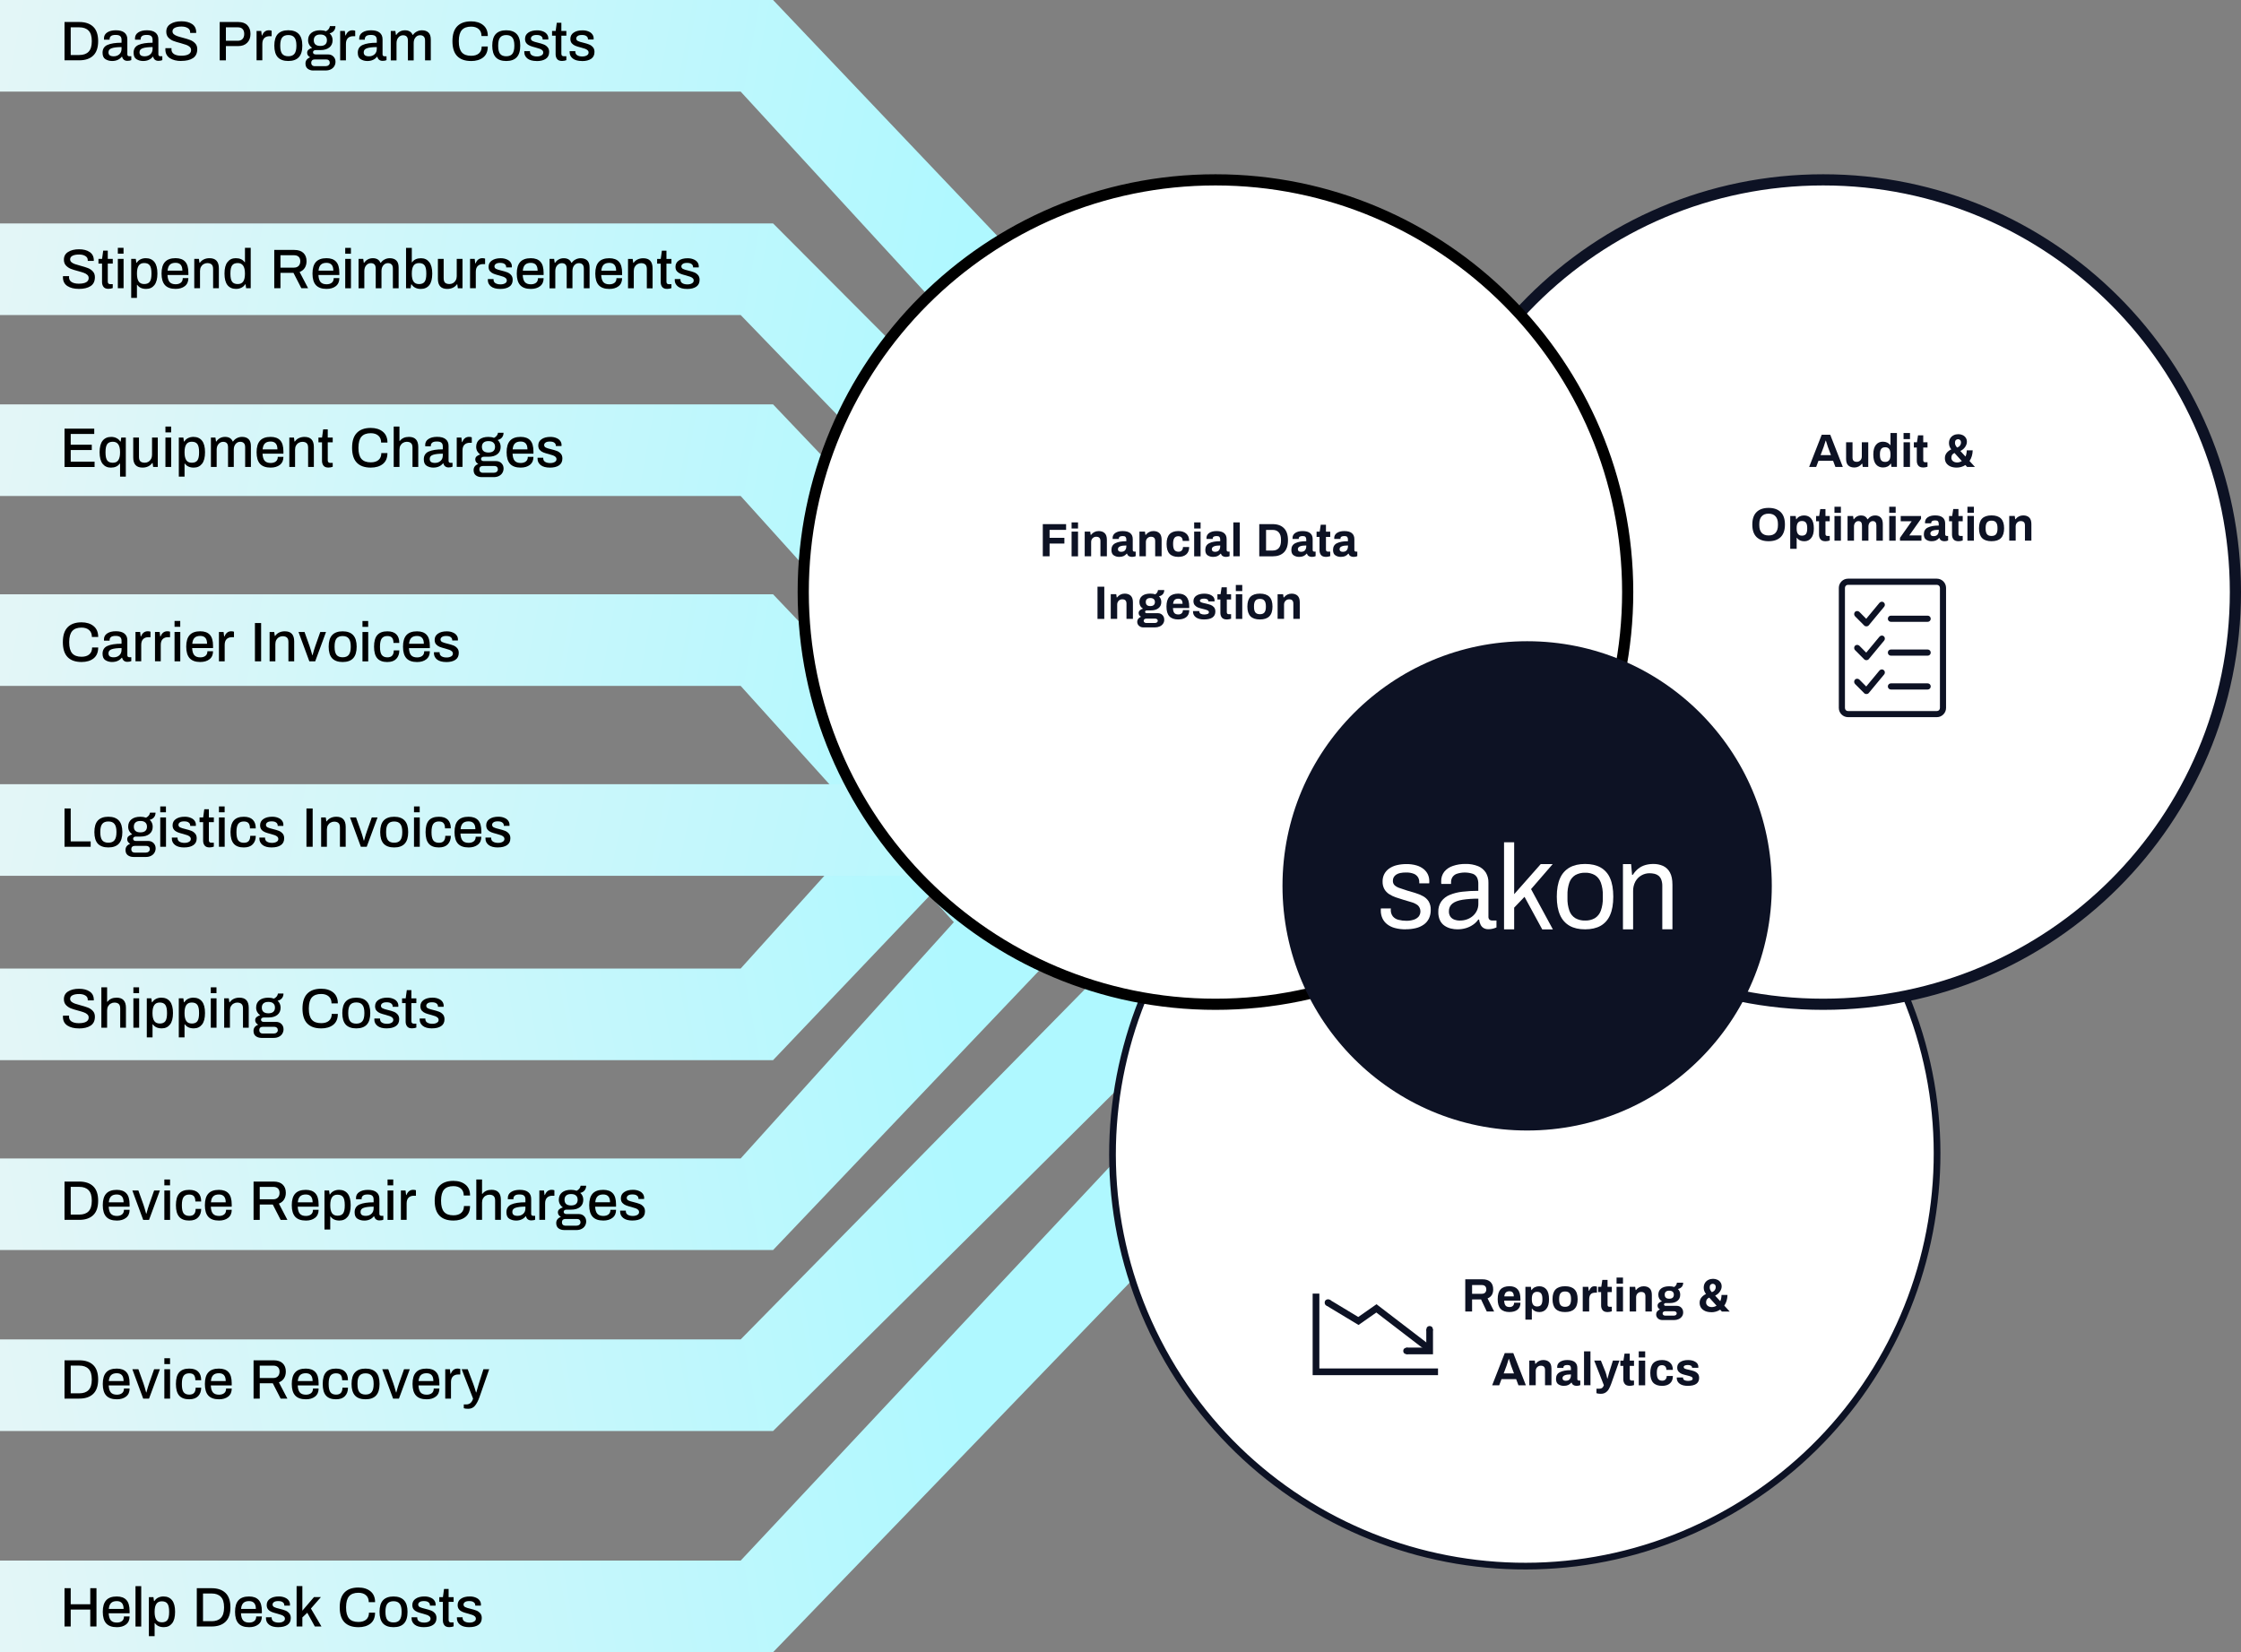
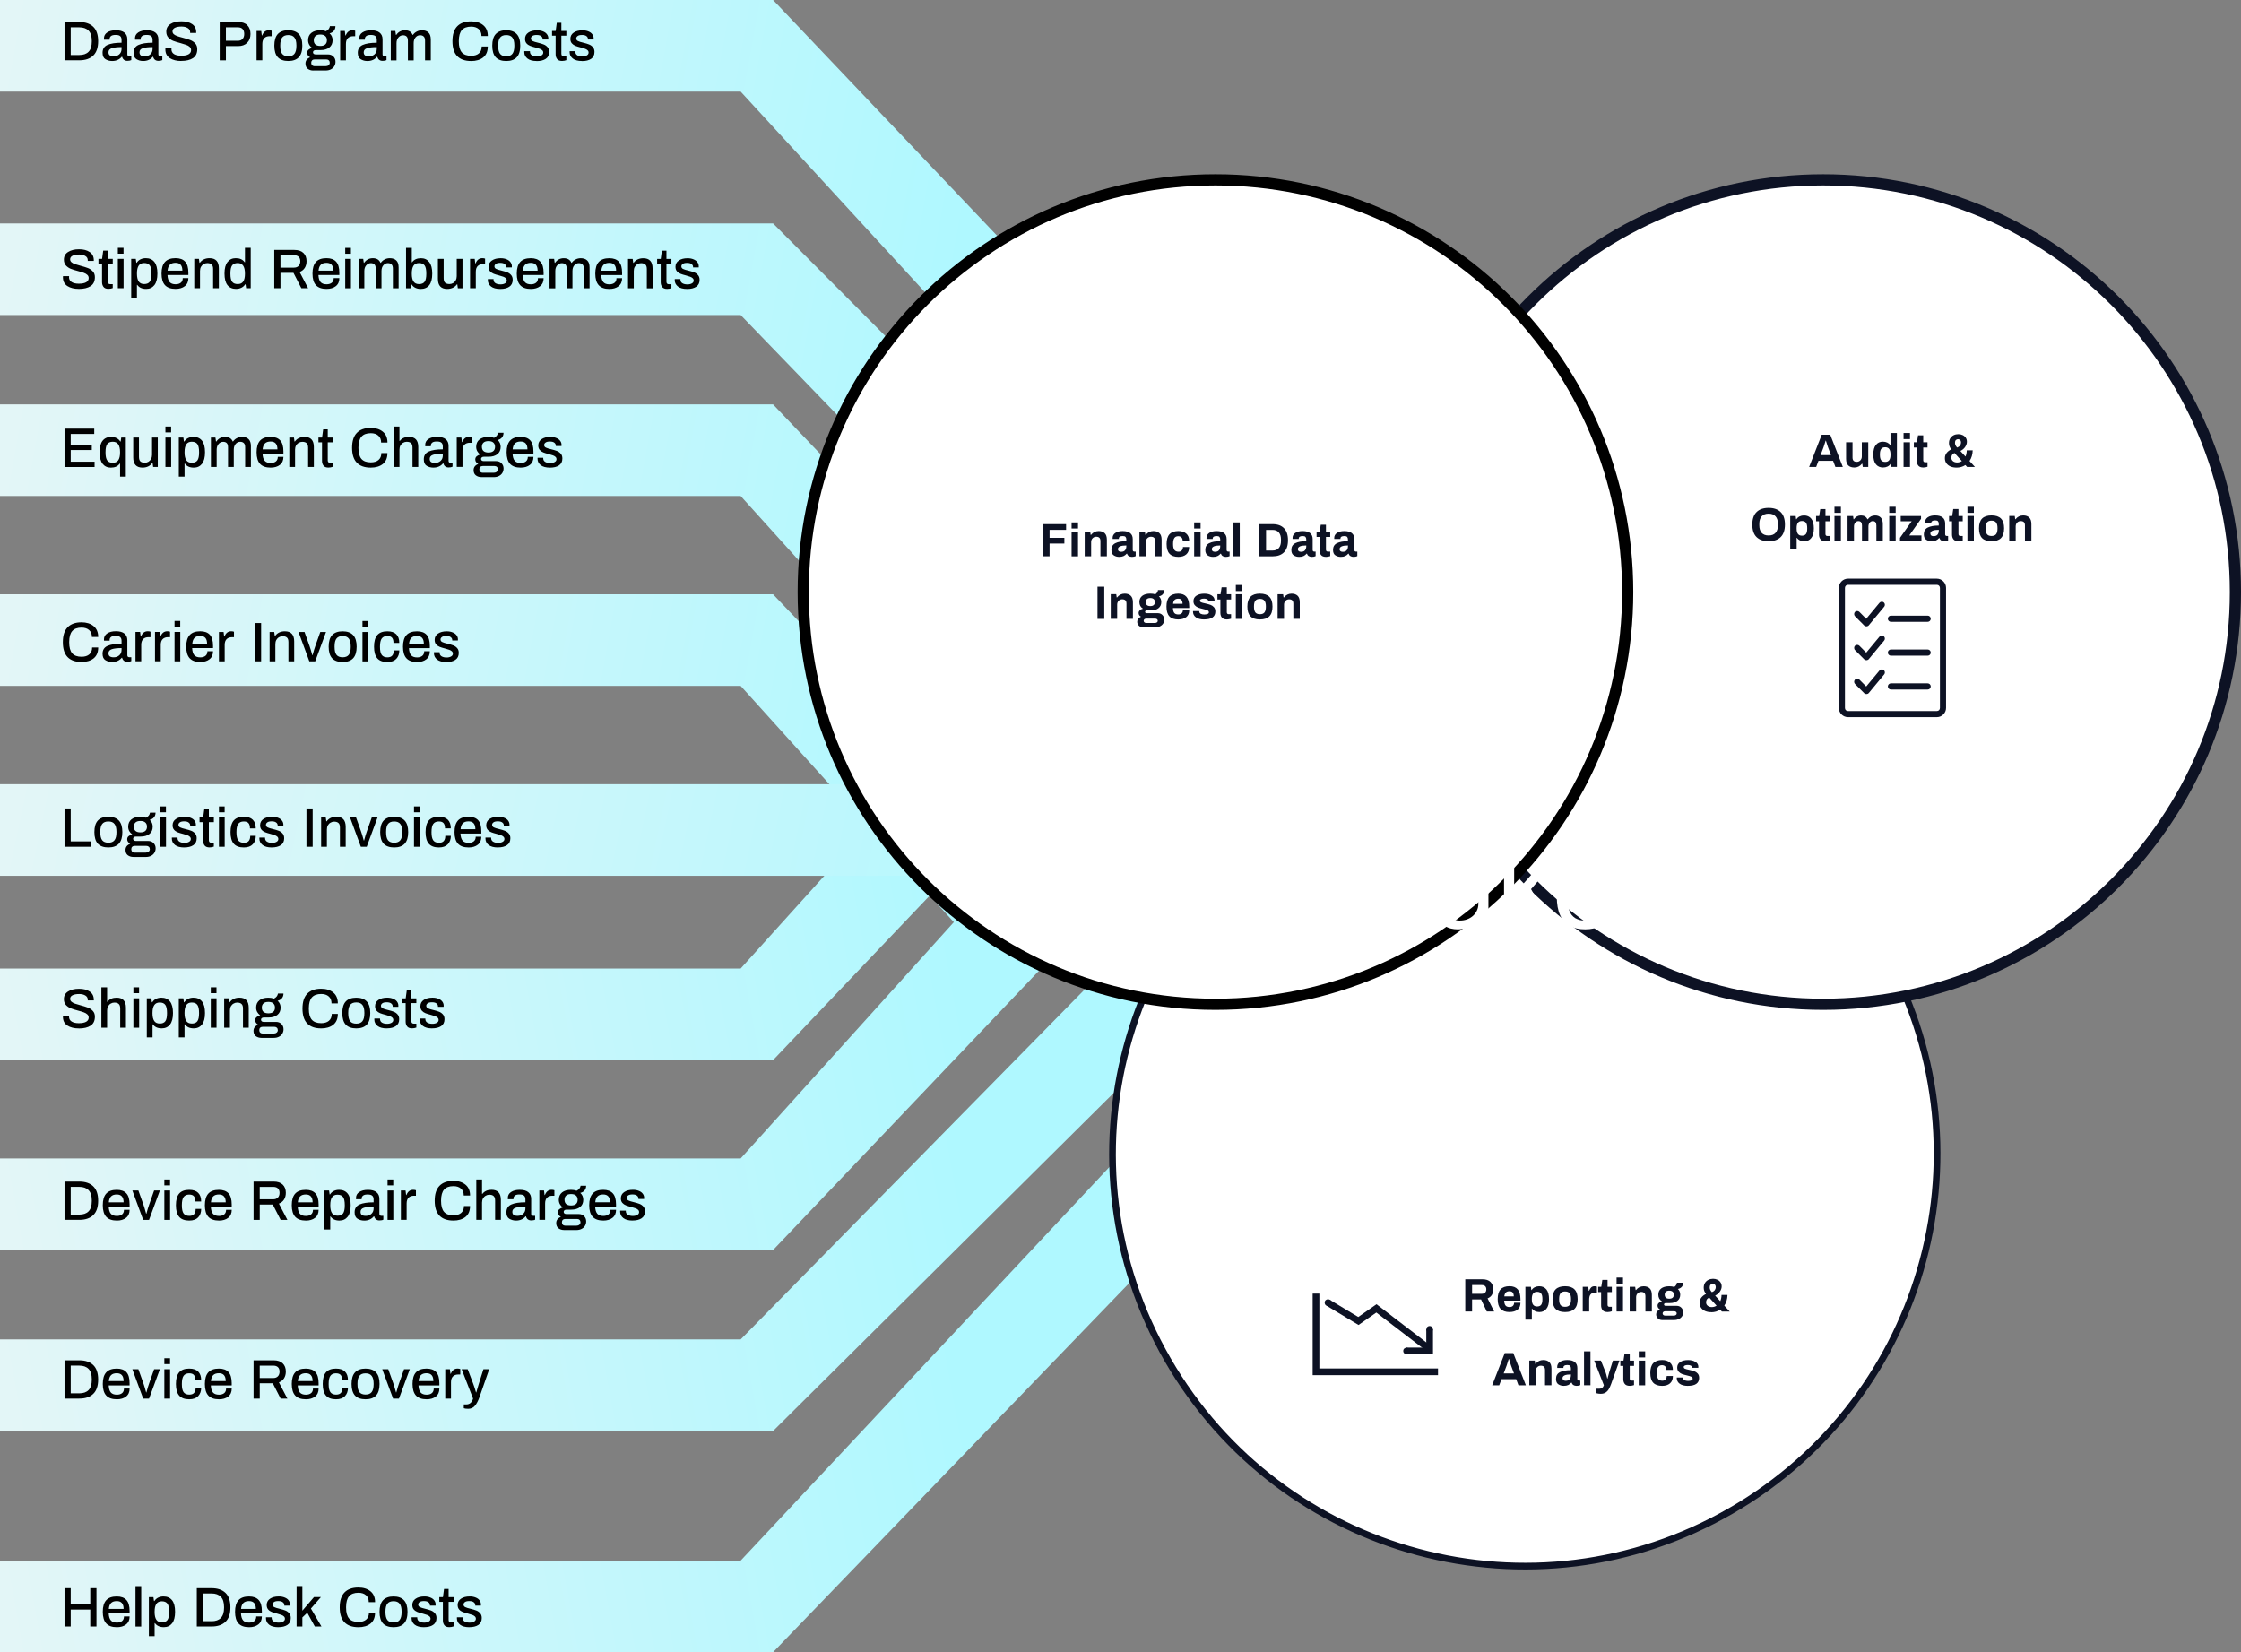
<svg xmlns="http://www.w3.org/2000/svg" id="Layer_1" data-name="Layer 1" viewBox="0 0 1003 739.5">
  <rect x="0" y="0" width="1003" height="739.5" fill="#808080" stroke="none" />
  <defs>
    <style>
      .cls-1 {
        fill: url(#linear-gradient);
      }

      .cls-2 {
        mask: url(#mask);
      }

      .cls-3 {
        fill: #00ced6;
      }

      .cls-4, .cls-5, .cls-6, .cls-7 {
        fill: #fff;
      }

      .cls-8 {
        fill: #0d1224;
      }

      .cls-5, .cls-7, .cls-9 {
        stroke: #0d1224;
      }

      .cls-5, .cls-9 {
        stroke-width: 3px;
      }

      .cls-10 {
        fill: url(#linear-gradient-8);
      }

      .cls-11 {
        fill: url(#linear-gradient-9);
      }

      .cls-12 {
        fill: url(#linear-gradient-3);
      }

      .cls-13 {
        fill: url(#linear-gradient-4);
      }

      .cls-14 {
        fill: url(#linear-gradient-2);
      }

      .cls-15 {
        fill: url(#linear-gradient-6);
      }

      .cls-16 {
        fill: url(#linear-gradient-7);
      }

      .cls-17 {
        fill: url(#linear-gradient-5);
      }

      .cls-6 {
        stroke: #000;
      }

      .cls-6, .cls-7 {
        stroke-width: 5px;
      }

      .cls-18 {
        opacity: .8;
      }

      .cls-9 {
        fill: none;
      }

      .cls-19 {
        mask: url(#mask-2);
      }

      .cls-20 {
        mask: url(#mask-1);
      }
    </style>
    <linearGradient id="linear-gradient" x1="431.26" y1="586.35" x2=".26" y2="664.35" gradientTransform="translate(0 698) scale(1 -1)" gradientUnits="userSpaceOnUse">
      <stop offset="0" stop-color="#aff8ff" />
      <stop offset="1" stop-color="#e3f6f7" />
    </linearGradient>
    <linearGradient id="linear-gradient-2" x1="433.57" y1="499.08" x2="2.57" y2="577.08" gradientTransform="translate(0 698) scale(1 -1)" gradientUnits="userSpaceOnUse">
      <stop offset="0" stop-color="#aff8ff" />
      <stop offset="1" stop-color="#e3f6f7" />
    </linearGradient>
    <linearGradient id="linear-gradient-3" x1="436.05" y1="431.82" x2="5.05" y2="509.82" gradientTransform="translate(0 698) scale(1 -1)" gradientUnits="userSpaceOnUse">
      <stop offset="0" stop-color="#aff8ff" />
      <stop offset="1" stop-color="#e3f6f7" />
    </linearGradient>
    <linearGradient id="linear-gradient-4" x1="436.05" y1="346.82" x2="5.05" y2="424.82" gradientTransform="translate(0 698) scale(1 -1)" gradientUnits="userSpaceOnUse">
      <stop offset="0" stop-color="#aff8ff" />
      <stop offset="1" stop-color="#e3f6f7" />
    </linearGradient>
    <linearGradient id="linear-gradient-5" x1="430.48" y1="74.49" x2="-.52" y2="-3.51" gradientTransform="translate(0 698) scale(1 -1)" gradientUnits="userSpaceOnUse">
      <stop offset="0" stop-color="#aff8ff" />
      <stop offset="1" stop-color="#e3f6f7" />
    </linearGradient>
    <linearGradient id="linear-gradient-6" x1="431.62" y1="167.15" x2=".62" y2="89.15" gradientTransform="translate(0 698) scale(1 -1)" gradientUnits="userSpaceOnUse">
      <stop offset="0" stop-color="#aff8ff" />
      <stop offset="1" stop-color="#e3f6f7" />
    </linearGradient>
    <linearGradient id="linear-gradient-7" x1="436.05" y1="223.68" x2="5.05" y2="145.68" gradientTransform="translate(0 698) scale(1 -1)" gradientUnits="userSpaceOnUse">
      <stop offset="0" stop-color="#aff8ff" />
      <stop offset="1" stop-color="#e3f6f7" />
    </linearGradient>
    <linearGradient id="linear-gradient-8" x1="436.05" y1="308.68" x2="5.05" y2="230.68" gradientTransform="translate(0 698) scale(1 -1)" gradientUnits="userSpaceOnUse">
      <stop offset="0" stop-color="#aff8ff" />
      <stop offset="1" stop-color="#e3f6f7" />
    </linearGradient>
    <linearGradient id="linear-gradient-9" x1="508.02" y1="261.88" x2="11.53" y2="366.56" gradientTransform="translate(0 698) scale(1 -1)" gradientUnits="userSpaceOnUse">
      <stop offset="0" stop-color="#aff8ff" />
      <stop offset="1" stop-color="#e3f6f7" />
    </linearGradient>
    <mask id="mask" x="506.5" y="202.7" width="12.6" height="12.6" maskUnits="userSpaceOnUse" />
    <mask id="mask-1" x="522.1" y="199.1" width="18.6" height="18.6" maskUnits="userSpaceOnUse" />
    <mask id="mask-2" x="543.5" y="195.5" width="27" height="27" maskUnits="userSpaceOnUse" />
  </defs>
  <path class="cls-1" d="M346,0H0V41H331.5l164,178.5,42-18L346,0Z" />
  <path class="cls-14" d="M346,100H0v41H331.5l143.5,148.5,42-18L346,100Z" />
  <path class="cls-12" d="M346,181H0v41H331.5l101.5,112.5,42-18-129-135.5Z" />
  <path class="cls-13" d="M346,266H0v41H331.5l101.5,112.5,42-18-129-135.5Z" />
  <path class="cls-17" d="M346,739.5H0v-41H331.5l178-190,42,18-205.5,213Z" />
  <path class="cls-15" d="M346,640.5H0v-41H331.5l173-176,42,18-200.5,199Z" />
  <path class="cls-16" d="M346,559.5H0v-41H331.5l101.5-112.5,42,18-129,135.5Z" />
  <path class="cls-10" d="M346,474.5H0v-41H331.5l101.5-112.5,42,18-129,135.5Z" />
  <path class="cls-11" d="M403.1,351H0v41H413l-5.83-25.5-4.08-15.5Z" />
  <path d="M28.88,9.85h6.6c2.7,0,4.78,.71,6.25,2.12,1.47,1.42,2.2,3.57,2.2,6.45s-.73,5.03-2.2,6.45c-1.47,1.42-3.55,2.12-6.25,2.12h-6.6V9.85Zm6.6,14.77c1.82,0,3.2-.48,4.15-1.45,.97-.98,1.45-2.52,1.45-4.6v-.27c0-2.1-.48-3.63-1.45-4.6-.95-.98-2.33-1.47-4.15-1.47h-3.83v12.4h3.83Zm14.67,2.68c-1.08,0-2.07-.27-2.95-.8-.87-.53-1.3-1.5-1.3-2.9,0-1.68,.73-2.85,2.2-3.5,1.47-.65,3.57-.98,6.3-.98v-1.3c0-.72-.19-1.26-.57-1.62-.37-.38-1.06-.57-2.07-.57s-1.68,.18-2.1,.52c-.4,.35-.6,.78-.6,1.28v.32h-2.5c-.02-.1-.03-.28-.03-.55,0-1.15,.48-2.04,1.45-2.68,.97-.65,2.26-.97,3.88-.97,1.7,0,2.98,.35,3.83,1.05,.87,.7,1.3,1.69,1.3,2.97v6.73c0,.3,.08,.52,.25,.68,.17,.13,.38,.2,.62,.2h.9v1.72c-.43,.22-1.03,.33-1.78,.33-.6,0-1.11-.16-1.52-.48-.4-.33-.67-.78-.8-1.35h-.18c-.47,.6-1.07,1.07-1.8,1.4-.72,.33-1.56,.5-2.53,.5Zm.75-2.1c.98,0,1.81-.29,2.48-.88,.68-.6,1.02-1.42,1.02-2.45v-.8c-1.9,0-3.35,.17-4.35,.5-1,.32-1.5,.93-1.5,1.82,0,.62,.19,1.08,.57,1.38,.4,.28,.99,.43,1.77,.43Zm13.14,2.1c-1.08,0-2.07-.27-2.95-.8-.87-.53-1.3-1.5-1.3-2.9,0-1.68,.73-2.85,2.2-3.5,1.47-.65,3.57-.98,6.3-.98v-1.3c0-.72-.19-1.26-.57-1.62-.37-.38-1.06-.57-2.07-.57s-1.68,.18-2.1,.52c-.4,.35-.6,.78-.6,1.28v.32h-2.5c-.02-.1-.03-.28-.03-.55,0-1.15,.48-2.04,1.45-2.68,.97-.65,2.26-.97,3.88-.97,1.7,0,2.98,.35,3.83,1.05,.87,.7,1.3,1.69,1.3,2.97v6.73c0,.3,.08,.52,.25,.68,.17,.13,.38,.2,.62,.2h.9v1.72c-.43,.22-1.03,.33-1.78,.33-.6,0-1.11-.16-1.52-.48-.4-.33-.67-.78-.8-1.35h-.18c-.47,.6-1.07,1.07-1.8,1.4-.72,.33-1.56,.5-2.53,.5Zm.75-2.1c.98,0,1.81-.29,2.48-.88,.68-.6,1.02-1.42,1.02-2.45v-.8c-1.9,0-3.35,.17-4.35,.5-1,.32-1.5,.93-1.5,1.82,0,.62,.19,1.08,.57,1.38,.4,.28,.99,.43,1.77,.43Zm16.32,2.1c-2.07,0-3.77-.43-5.1-1.28-1.33-.87-2-2.17-2-3.92l.02-.53h2.75c-.03,.23-.05,.4-.05,.5,0,.93,.39,1.65,1.17,2.15,.78,.48,1.84,.72,3.18,.72,1.47,0,2.57-.22,3.32-.65s1.12-1.06,1.12-1.88c0-.58-.21-1.06-.62-1.43-.4-.38-.92-.68-1.55-.9-.62-.23-1.46-.49-2.53-.78-1.35-.35-2.46-.69-3.32-1.02-.85-.35-1.57-.85-2.18-1.5-.6-.67-.9-1.53-.9-2.6,0-1.52,.62-2.67,1.88-3.45,1.25-.8,2.88-1.2,4.88-1.2s3.56,.41,4.77,1.22c1.23,.82,1.85,2.04,1.85,3.68v.3h-2.7v-.32c0-.8-.36-1.42-1.08-1.85-.72-.45-1.65-.68-2.8-.68-1.23,0-2.22,.18-2.95,.55-.72,.37-1.07,.9-1.07,1.6,0,.52,.2,.95,.6,1.3,.4,.33,.9,.61,1.5,.82,.6,.22,1.42,.46,2.45,.72,1.4,.37,2.52,.72,3.38,1.05,.87,.33,1.61,.83,2.23,1.5,.62,.65,.92,1.51,.92,2.57,0,1.83-.64,3.18-1.92,4.03-1.28,.83-3.03,1.25-5.25,1.25Zm17.23-17.45h8.3c1.78,0,3.14,.48,4.07,1.45,.93,.95,1.4,2.25,1.4,3.9s-.49,2.97-1.48,3.95c-.97,.98-2.32,1.48-4.07,1.48h-5.45v6.38h-2.78V9.85Zm8.12,8.4c.88,0,1.58-.27,2.08-.8,.52-.55,.77-1.3,.77-2.25s-.24-1.68-.73-2.2c-.48-.52-1.19-.77-2.12-.77h-5.35v6.02h5.35Zm8.38-4.4h2.08l.25,2.02h.15c.6-1.55,1.61-2.32,3.02-2.32,.47,0,.88,.07,1.23,.2v2.45h-.93c-.98,0-1.77,.28-2.35,.85-.58,.57-.88,1.43-.88,2.6v7.35h-2.58V13.85Zm14.19,13.45c-2.08,0-3.65-.56-4.7-1.68-1.03-1.13-1.55-2.87-1.55-5.2s.52-4.06,1.55-5.18c1.05-1.13,2.62-1.7,4.7-1.7s3.65,.57,4.7,1.7c1.05,1.12,1.58,2.84,1.58,5.18s-.52,4.07-1.58,5.2c-1.05,1.12-2.62,1.68-4.7,1.68Zm0-2.12c1.27,0,2.18-.37,2.75-1.1,.58-.75,.88-1.93,.88-3.52v-.25c0-1.6-.29-2.77-.88-3.5-.57-.75-1.48-1.12-2.75-1.12s-2.17,.38-2.75,1.12c-.57,.73-.85,1.9-.85,3.5v.25c0,1.6,.28,2.77,.85,3.52,.58,.73,1.5,1.1,2.75,1.1Zm11.16,6.38c-.93,0-1.75-.26-2.45-.78-.68-.52-1.02-1.3-1.02-2.35,0-1.3,.7-2.23,2.1-2.78-.4-.22-.72-.49-.97-.82-.25-.35-.38-.74-.38-1.18,0-.62,.22-1.1,.67-1.45,.45-.37,.97-.62,1.55-.77-.57-.4-1.01-.89-1.32-1.48-.32-.58-.48-1.23-.48-1.95,0-1.4,.48-2.49,1.45-3.27,.97-.78,2.31-1.18,4.02-1.18,.92,0,1.76,.14,2.52,.43,1.05-.55,1.64-1.31,1.77-2.28h2.48c0,.83-.23,1.53-.7,2.1-.47,.57-1.11,.94-1.92,1.12,.9,.8,1.35,1.82,1.35,3.07,0,1.38-.48,2.47-1.45,3.25-.97,.78-2.3,1.18-4,1.18h-2.07c-.4,0-.71,.09-.93,.27-.22,.18-.32,.42-.32,.7s.1,.52,.3,.7c.22,.18,.52,.27,.9,.27h5.5c1.02,0,1.83,.32,2.45,.95s.92,1.42,.92,2.35c0,.68-.17,1.32-.5,1.9-.33,.6-.83,1.07-1.5,1.43-.67,.37-1.47,.55-2.4,.55h-5.58Zm3.18-11c.97,0,1.7-.22,2.2-.65,.5-.45,.75-1.08,.75-1.9s-.25-1.44-.75-1.88c-.48-.45-1.22-.68-2.2-.68s-1.7,.23-2.2,.68c-.48,.43-.73,1.06-.73,1.88s.24,1.45,.73,1.9c.5,.43,1.23,.65,2.2,.65Zm2.42,9.05c.52,0,.94-.14,1.27-.43,.35-.28,.53-.65,.53-1.1s-.14-.81-.43-1.07c-.28-.27-.65-.4-1.1-.4h-5.27c-.45,0-.82,.13-1.1,.4-.27,.27-.4,.62-.4,1.07s.13,.83,.4,1.1c.28,.28,.65,.43,1.1,.43h5Zm6.46-15.75h2.08l.25,2.02h.15c.6-1.55,1.61-2.32,3.02-2.32,.47,0,.88,.07,1.23,.2v2.45h-.92c-.98,0-1.77,.28-2.35,.85s-.88,1.43-.88,2.6v7.35h-2.58V13.85Zm12.14,13.45c-1.08,0-2.07-.27-2.95-.8-.87-.53-1.3-1.5-1.3-2.9,0-1.68,.73-2.85,2.2-3.5,1.47-.65,3.57-.98,6.3-.98v-1.3c0-.72-.19-1.26-.58-1.62-.37-.38-1.06-.57-2.07-.57s-1.68,.18-2.1,.52c-.4,.35-.6,.78-.6,1.28v.32h-2.5c-.02-.1-.02-.28-.02-.55,0-1.15,.48-2.04,1.45-2.68,.97-.65,2.26-.97,3.88-.97,1.7,0,2.97,.35,3.82,1.05,.87,.7,1.3,1.69,1.3,2.97v6.73c0,.3,.08,.52,.25,.68,.17,.13,.38,.2,.62,.2h.9v1.72c-.43,.22-1.02,.33-1.77,.33-.6,0-1.11-.16-1.53-.48-.4-.33-.67-.78-.8-1.35h-.17c-.47,.6-1.07,1.07-1.8,1.4-.72,.33-1.56,.5-2.52,.5Zm.75-2.1c.98,0,1.81-.29,2.48-.88,.68-.6,1.02-1.42,1.02-2.45v-.8c-1.9,0-3.35,.17-4.35,.5-1,.32-1.5,.93-1.5,1.82,0,.62,.19,1.08,.58,1.38,.4,.28,.99,.43,1.77,.43Zm9.74-11.35h2.07l.25,1.75h.18c.45-.67,1-1.18,1.65-1.53,.65-.35,1.39-.52,2.23-.52,1.7,0,2.84,.68,3.42,2.05h.15c.45-.65,1.03-1.15,1.73-1.5,.7-.37,1.47-.55,2.3-.55,1.23,0,2.2,.33,2.9,1,.7,.65,1.05,1.71,1.05,3.18v9.27h-2.57v-8.77c0-.9-.2-1.53-.6-1.9-.38-.38-.93-.57-1.62-.57-.82,0-1.5,.32-2.05,.98-.55,.65-.82,1.5-.82,2.55v7.73h-2.58v-8.77c0-.9-.19-1.53-.57-1.9-.37-.38-.9-.57-1.6-.57-.82,0-1.51,.32-2.08,.98-.57,.65-.85,1.5-.85,2.55v7.73h-2.57V13.85Zm35.97,13.45c-2.73,0-4.81-.73-6.23-2.2-1.42-1.47-2.12-3.69-2.12-6.68s.71-5.18,2.12-6.65c1.42-1.48,3.49-2.22,6.23-2.22,2.23,0,4.03,.56,5.4,1.68,1.38,1.12,2.08,2.74,2.08,4.88h-2.83c0-1.35-.42-2.38-1.25-3.1-.83-.73-1.96-1.1-3.38-1.1-1.88,0-3.27,.52-4.17,1.55-.88,1.02-1.33,2.62-1.35,4.82v.28c0,2.22,.45,3.84,1.35,4.88,.9,1.02,2.29,1.52,4.17,1.52,1.47,0,2.62-.35,3.45-1.05,.85-.72,1.27-1.75,1.27-3.1h2.73c0,2.15-.68,3.77-2.05,4.88-1.37,1.08-3.18,1.62-5.43,1.62Zm15.72,0c-2.08,0-3.65-.56-4.7-1.68-1.03-1.13-1.55-2.87-1.55-5.2s.52-4.06,1.55-5.18c1.05-1.13,2.62-1.7,4.7-1.7s3.65,.57,4.7,1.7c1.05,1.12,1.58,2.84,1.58,5.18s-.52,4.07-1.58,5.2c-1.05,1.12-2.62,1.68-4.7,1.68Zm0-2.12c1.27,0,2.18-.37,2.75-1.1,.58-.75,.88-1.93,.88-3.52v-.25c0-1.6-.29-2.77-.88-3.5-.57-.75-1.48-1.12-2.75-1.12s-2.17,.38-2.75,1.12c-.57,.73-.85,1.9-.85,3.5v.25c0,1.6,.28,2.77,.85,3.52,.58,.73,1.5,1.1,2.75,1.1Zm13.61,2.12c-1.8,0-3.17-.38-4.12-1.12-.93-.75-1.4-1.69-1.4-2.82v-.35c.02-.07,.02-.11,.02-.12h2.52v.23c0,.72,.29,1.26,.88,1.62,.58,.35,1.33,.52,2.23,.52,.8,0,1.47-.15,2-.45,.55-.3,.83-.73,.83-1.28,0-.43-.15-.78-.45-1.05-.3-.28-.67-.5-1.1-.65-.43-.17-1.06-.36-1.88-.57-1-.25-1.82-.5-2.45-.75-.63-.25-1.18-.62-1.62-1.12-.43-.5-.65-1.17-.65-2,0-1.2,.49-2.13,1.47-2.8,.98-.68,2.29-1.02,3.93-1.02,1.02,0,1.9,.16,2.65,.47,.77,.3,1.35,.73,1.75,1.28,.42,.55,.62,1.17,.62,1.85l-.02,.5h-2.52v-.17c0-.55-.23-.99-.68-1.33-.43-.35-1.11-.52-2.02-.52s-1.53,.16-1.95,.48c-.4,.3-.6,.66-.6,1.07,0,.52,.25,.9,.75,1.15s1.29,.5,2.38,.75c1.05,.25,1.91,.51,2.57,.78,.67,.25,1.24,.65,1.73,1.2,.48,.53,.73,1.25,.73,2.15,0,1.4-.51,2.43-1.52,3.1-1,.67-2.35,1-4.05,1Zm11.34-.03c-1,0-1.72-.28-2.17-.85-.45-.58-.67-1.3-.67-2.15V15.98h-1.6v-2.12h1.62l.5-3.68h2.05v3.68h2.23v2.12h-2.23v8.05c0,.77,.36,1.15,1.08,1.15h1.15v1.75c-.22,.1-.52,.18-.9,.25-.37,.07-.72,.1-1.05,.1Zm8.95,.03c-1.8,0-3.17-.38-4.12-1.12-.93-.75-1.4-1.69-1.4-2.82v-.35c.02-.07,.02-.11,.02-.12h2.53v.23c0,.72,.29,1.26,.88,1.62,.58,.35,1.32,.52,2.22,.52,.8,0,1.47-.15,2-.45,.55-.3,.83-.73,.83-1.28,0-.43-.15-.78-.45-1.05-.3-.28-.67-.5-1.1-.65-.43-.17-1.06-.36-1.88-.57-1-.25-1.82-.5-2.45-.75-.63-.25-1.17-.62-1.62-1.12-.43-.5-.65-1.17-.65-2,0-1.2,.49-2.13,1.48-2.8,.98-.68,2.29-1.02,3.92-1.02,1.02,0,1.9,.16,2.65,.47,.77,.3,1.35,.73,1.75,1.28,.42,.55,.62,1.17,.62,1.85l-.02,.5h-2.52v-.17c0-.55-.23-.99-.68-1.33-.43-.35-1.11-.52-2.02-.52s-1.53,.16-1.95,.48c-.4,.3-.6,.66-.6,1.07,0,.52,.25,.9,.75,1.15s1.29,.5,2.38,.75c1.05,.25,1.91,.51,2.57,.78,.67,.25,1.24,.65,1.73,1.2,.48,.53,.73,1.25,.73,2.15,0,1.4-.51,2.43-1.52,3.1-1,.67-2.35,1-4.05,1Z" />
  <path d="M35.27,129.3c-2.07,0-3.77-.42-5.1-1.27-1.33-.87-2-2.17-2-3.92l.02-.52h2.75c-.03,.23-.05,.4-.05,.5,0,.93,.39,1.65,1.18,2.15,.78,.48,1.84,.73,3.18,.73,1.47,0,2.57-.22,3.32-.65,.75-.43,1.12-1.06,1.12-1.88,0-.58-.21-1.06-.62-1.42-.4-.38-.92-.68-1.55-.9-.62-.23-1.46-.49-2.52-.77-1.35-.35-2.46-.69-3.32-1.03-.85-.35-1.57-.85-2.18-1.5-.6-.67-.9-1.53-.9-2.6,0-1.52,.62-2.67,1.88-3.45,1.25-.8,2.88-1.2,4.88-1.2s3.56,.41,4.77,1.23c1.23,.82,1.85,2.04,1.85,3.68v.3h-2.7v-.33c0-.8-.36-1.42-1.07-1.85-.72-.45-1.65-.68-2.8-.68-1.23,0-2.22,.18-2.95,.55-.72,.37-1.07,.9-1.07,1.6,0,.52,.2,.95,.6,1.3,.4,.33,.9,.61,1.5,.82,.6,.22,1.42,.46,2.45,.73,1.4,.37,2.52,.72,3.38,1.05,.87,.33,1.61,.83,2.22,1.5,.62,.65,.93,1.51,.93,2.57,0,1.83-.64,3.18-1.93,4.02-1.28,.83-3.03,1.25-5.25,1.25Zm13.25-.02c-1,0-1.72-.28-2.17-.85-.45-.58-.68-1.3-.68-2.15v-8.3h-1.6v-2.12h1.62l.5-3.68h2.05v3.68h2.23v2.12h-2.23v8.05c0,.77,.36,1.15,1.07,1.15h1.15v1.75c-.22,.1-.52,.18-.9,.25-.37,.07-.72,.1-1.05,.1Zm4.22-18.35h2.55v2.62h-2.55v-2.62Zm0,4.93h2.57v13.15h-2.57v-13.15Zm5.98,0h2.05l.25,1.75h.17c.42-.67,.98-1.18,1.68-1.52,.72-.35,1.51-.53,2.38-.53,1.67,0,2.95,.57,3.85,1.7,.9,1.12,1.35,2.84,1.35,5.17s-.45,4.03-1.35,5.18c-.9,1.13-2.12,1.7-3.68,1.7-1.82,0-3.14-.6-3.98-1.8h-.15v5.83h-2.57v-17.48Zm5.8,11.27c1.18,0,2.02-.35,2.52-1.05,.5-.7,.75-1.87,.75-3.5v-.23c0-1.67-.25-2.85-.75-3.55-.5-.72-1.34-1.07-2.52-1.07-1.12,0-1.93,.39-2.45,1.17-.52,.78-.77,1.93-.77,3.45v.2c0,1.5,.26,2.64,.77,3.43,.52,.77,1.33,1.15,2.45,1.15Zm14.06,2.17c-2.12,0-3.69-.56-4.73-1.67-1.03-1.12-1.55-2.85-1.55-5.2s.52-4.08,1.55-5.2c1.03-1.12,2.61-1.68,4.73-1.68,1.92,0,3.35,.53,4.3,1.58,.95,1.03,1.43,2.68,1.43,4.95v1h-9.35c.07,1.42,.38,2.47,.95,3.15,.58,.67,1.48,1,2.7,1,.95,0,1.72-.23,2.3-.68,.58-.45,.88-1.14,.88-2.07h2.52c0,1.57-.53,2.77-1.6,3.6-1.05,.82-2.43,1.22-4.12,1.22Zm3.05-8.17c0-2.33-1.02-3.5-3.05-3.5-1.13,0-1.98,.28-2.55,.85-.57,.55-.91,1.43-1.03,2.65h6.62Zm5.32-5.27h2.07l.25,1.75h.18c.47-.67,1.07-1.18,1.8-1.52,.75-.35,1.59-.53,2.52-.53,2.78,0,4.18,1.51,4.18,4.53v8.92h-2.57v-8.6c0-.98-.23-1.67-.68-2.05-.43-.4-1.07-.6-1.93-.6-.58,0-1.12,.15-1.62,.45-.5,.28-.9,.69-1.2,1.22-.28,.53-.43,1.15-.43,1.85v7.73h-2.57v-13.15Zm18.73,13.45c-1.67,0-2.95-.56-3.85-1.67-.9-1.13-1.35-2.87-1.35-5.2s.45-4.02,1.35-5.15c.9-1.15,2.12-1.73,3.68-1.73,1.82,0,3.14,.6,3.98,1.8h.15v-6.43h2.57v18.08h-2.05l-.25-1.75h-.18c-.42,.67-.98,1.17-1.7,1.52-.7,.35-1.48,.52-2.35,.52Zm.73-2.17c1.12,0,1.93-.38,2.45-1.15s.77-1.9,.77-3.4v-.2c0-3.1-1.07-4.65-3.22-4.65-1.18,0-2.03,.36-2.53,1.07-.5,.7-.75,1.88-.75,3.55v.23c0,1.63,.25,2.8,.75,3.5,.5,.7,1.34,1.05,2.53,1.05Zm16.34-15.27h8.97c1.78,0,3.14,.45,4.08,1.35,.93,.9,1.4,2.12,1.4,3.67,0,1.18-.27,2.19-.8,3.02s-1.3,1.44-2.3,1.83l3.8,7.27h-3.02l-3.53-6.88h-5.82v6.88h-2.78v-17.15Zm8.8,7.92c.88,0,1.58-.25,2.08-.75s.77-1.23,.77-2.12c0-.85-.24-1.51-.73-1.98-.48-.47-1.19-.7-2.12-.7h-6.02v5.55h6.02Zm14.59,9.52c-2.12,0-3.69-.56-4.73-1.67s-1.55-2.85-1.55-5.2,.52-4.08,1.55-5.2,2.61-1.68,4.73-1.68c1.92,0,3.35,.53,4.3,1.58,.95,1.03,1.43,2.68,1.43,4.95v1h-9.35c.07,1.42,.38,2.47,.95,3.15,.58,.67,1.48,1,2.7,1,.95,0,1.72-.23,2.3-.68,.58-.45,.88-1.14,.88-2.07h2.53c0,1.57-.53,2.77-1.6,3.6-1.05,.82-2.43,1.22-4.12,1.22Zm3.05-8.17c0-2.33-1.02-3.5-3.05-3.5-1.13,0-1.98,.28-2.55,.85-.57,.55-.91,1.43-1.02,2.65h6.62Zm5.32-10.2h2.55v2.62h-2.55v-2.62Zm0,4.93h2.57v13.15h-2.57v-13.15Zm5.98,0h2.08l.25,1.75h.17c.45-.67,1-1.18,1.65-1.52,.65-.35,1.39-.53,2.23-.53,1.7,0,2.84,.68,3.42,2.05h.15c.45-.65,1.02-1.15,1.72-1.5,.7-.37,1.47-.55,2.3-.55,1.23,0,2.2,.33,2.9,1,.7,.65,1.05,1.71,1.05,3.18v9.27h-2.57v-8.77c0-.9-.2-1.53-.6-1.9-.38-.38-.92-.58-1.62-.58-.82,0-1.5,.33-2.05,.98-.55,.65-.83,1.5-.83,2.55v7.73h-2.58v-8.77c0-.9-.19-1.53-.57-1.9-.37-.38-.9-.58-1.6-.58-.82,0-1.51,.33-2.08,.98-.57,.65-.85,1.5-.85,2.55v7.73h-2.58v-13.15Zm27.77,13.45c-.87,0-1.66-.17-2.38-.52-.7-.35-1.26-.86-1.68-1.52h-.17l-.25,1.75h-2.05v-18.08h2.58v6.43h.15c.83-1.2,2.16-1.8,3.98-1.8,1.55,0,2.77,.58,3.67,1.73,.9,1.13,1.35,2.85,1.35,5.15s-.45,4.07-1.35,5.2c-.9,1.12-2.18,1.67-3.85,1.67Zm-.73-2.17c1.18,0,2.02-.35,2.52-1.05,.5-.7,.75-1.87,.75-3.5v-.23c0-1.67-.25-2.85-.75-3.55-.5-.72-1.34-1.07-2.52-1.07-1.12,0-1.93,.39-2.45,1.17-.52,.78-.77,1.94-.77,3.48v.2c0,1.5,.26,2.63,.77,3.4,.52,.77,1.33,1.15,2.45,1.15Zm12.63,2.17c-2.78,0-4.17-1.51-4.17-4.52v-8.92h2.58v8.6c0,.98,.22,1.67,.65,2.07,.45,.38,1.1,.58,1.95,.58,.58,0,1.12-.14,1.62-.43,.5-.3,.89-.72,1.18-1.25,.3-.53,.45-1.15,.45-1.85v-7.73h2.58v13.15h-2.08l-.25-1.75h-.17c-.48,.67-1.09,1.17-1.83,1.52-.73,.35-1.57,.52-2.5,.52Zm10.23-13.45h2.07l.25,2.02h.15c.6-1.55,1.61-2.33,3.02-2.33,.47,0,.88,.07,1.23,.2v2.45h-.93c-.98,0-1.77,.28-2.35,.85-.58,.57-.88,1.43-.88,2.6v7.35h-2.57v-13.15Zm13.47,13.45c-1.8,0-3.18-.38-4.12-1.12-.93-.75-1.4-1.69-1.4-2.82v-.35c.02-.07,.03-.11,.03-.12h2.52v.23c0,.72,.29,1.26,.88,1.62,.58,.35,1.32,.52,2.23,.52,.8,0,1.47-.15,2-.45,.55-.3,.82-.72,.82-1.27,0-.43-.15-.78-.45-1.05-.3-.28-.67-.5-1.1-.65-.43-.17-1.06-.36-1.88-.58-1-.25-1.82-.5-2.45-.75-.63-.25-1.17-.62-1.62-1.12-.43-.5-.65-1.17-.65-2,0-1.2,.49-2.13,1.48-2.8,.98-.68,2.29-1.03,3.92-1.03,1.02,0,1.9,.16,2.65,.48,.77,.3,1.35,.73,1.75,1.27,.42,.55,.62,1.17,.62,1.85l-.02,.5h-2.52v-.17c0-.55-.23-.99-.67-1.33-.43-.35-1.11-.52-2.03-.52s-1.53,.16-1.95,.48c-.4,.3-.6,.66-.6,1.07,0,.52,.25,.9,.75,1.15s1.29,.5,2.38,.75c1.05,.25,1.91,.51,2.58,.77,.67,.25,1.24,.65,1.72,1.2,.48,.53,.73,1.25,.73,2.15,0,1.4-.51,2.43-1.52,3.1-1,.67-2.35,1-4.05,1Zm13.71,0c-2.12,0-3.69-.56-4.73-1.67-1.03-1.12-1.55-2.85-1.55-5.2s.52-4.08,1.55-5.2c1.03-1.12,2.61-1.68,4.73-1.68,1.92,0,3.35,.53,4.3,1.58,.95,1.03,1.43,2.68,1.43,4.95v1h-9.35c.07,1.42,.38,2.47,.95,3.15,.58,.67,1.48,1,2.7,1,.95,0,1.72-.23,2.3-.68,.58-.45,.88-1.14,.88-2.07h2.53c0,1.57-.53,2.77-1.6,3.6-1.05,.82-2.43,1.22-4.12,1.22Zm3.05-8.17c0-2.33-1.02-3.5-3.05-3.5-1.13,0-1.98,.28-2.55,.85-.57,.55-.91,1.43-1.02,2.65h6.62Zm5.32-5.27h2.07l.25,1.75h.18c.45-.67,1-1.18,1.65-1.52,.65-.35,1.39-.53,2.23-.53,1.7,0,2.84,.68,3.42,2.05h.15c.45-.65,1.03-1.15,1.73-1.5,.7-.37,1.47-.55,2.3-.55,1.23,0,2.2,.33,2.9,1,.7,.65,1.05,1.71,1.05,3.18v9.27h-2.57v-8.77c0-.9-.2-1.53-.6-1.9-.38-.38-.93-.58-1.62-.58-.82,0-1.5,.33-2.05,.98-.55,.65-.82,1.5-.82,2.55v7.73h-2.58v-8.77c0-.9-.19-1.53-.57-1.9-.37-.38-.9-.58-1.6-.58-.82,0-1.51,.33-2.08,.98-.57,.65-.85,1.5-.85,2.55v7.73h-2.57v-13.15Zm26.77,13.45c-2.12,0-3.69-.56-4.73-1.67-1.03-1.12-1.55-2.85-1.55-5.2s.52-4.08,1.55-5.2c1.03-1.12,2.61-1.68,4.73-1.68,1.92,0,3.35,.53,4.3,1.58,.95,1.03,1.42,2.68,1.42,4.95v1h-9.35c.07,1.42,.38,2.47,.95,3.15,.58,.67,1.48,1,2.7,1,.95,0,1.72-.23,2.3-.68,.58-.45,.88-1.14,.88-2.07h2.52c0,1.57-.53,2.77-1.6,3.6-1.05,.82-2.42,1.22-4.12,1.22Zm3.05-8.17c0-2.33-1.02-3.5-3.05-3.5-1.13,0-1.98,.28-2.55,.85-.57,.55-.91,1.43-1.02,2.65h6.62Zm5.32-5.27h2.08l.25,1.75h.17c.47-.67,1.07-1.18,1.8-1.52,.75-.35,1.59-.53,2.52-.53,2.78,0,4.17,1.51,4.17,4.53v8.92h-2.57v-8.6c0-.98-.23-1.67-.68-2.05-.43-.4-1.07-.6-1.92-.6-.58,0-1.12,.15-1.62,.45-.5,.28-.9,.69-1.2,1.22-.28,.53-.42,1.15-.42,1.85v7.73h-2.58v-13.15Zm17.48,13.42c-1,0-1.73-.28-2.18-.85-.45-.58-.67-1.3-.67-2.15v-8.3h-1.6v-2.12h1.62l.5-3.68h2.05v3.68h2.23v2.12h-2.23v8.05c0,.77,.36,1.15,1.08,1.15h1.15v1.75c-.22,.1-.52,.18-.9,.25-.37,.07-.72,.1-1.05,.1Zm8.95,.02c-1.8,0-3.18-.38-4.12-1.12-.93-.75-1.4-1.69-1.4-2.82v-.35c.02-.07,.03-.11,.03-.12h2.52v.23c0,.72,.29,1.26,.88,1.62,.58,.35,1.32,.52,2.23,.52,.8,0,1.47-.15,2-.45,.55-.3,.82-.72,.82-1.27,0-.43-.15-.78-.45-1.05-.3-.28-.67-.5-1.1-.65-.43-.17-1.06-.36-1.88-.58-1-.25-1.82-.5-2.45-.75-.63-.25-1.17-.62-1.62-1.12-.43-.5-.65-1.17-.65-2,0-1.2,.49-2.13,1.48-2.8,.98-.68,2.29-1.03,3.92-1.03,1.02,0,1.9,.16,2.65,.48,.77,.3,1.35,.73,1.75,1.27,.42,.55,.62,1.17,.62,1.85l-.02,.5h-2.52v-.17c0-.55-.23-.99-.67-1.33-.43-.35-1.11-.52-2.03-.52s-1.53,.16-1.95,.48c-.4,.3-.6,.66-.6,1.07,0,.52,.25,.9,.75,1.15s1.29,.5,2.38,.75c1.05,.25,1.91,.51,2.58,.77,.67,.25,1.24,.65,1.72,1.2,.48,.53,.73,1.25,.73,2.15,0,1.4-.51,2.43-1.52,3.1-1,.67-2.35,1-4.05,1Z" />
  <path d="M28.88,191.85h13.3v2.38h-10.53v4.82h9.43v2.38h-9.43v5.2h10.68v2.38h-13.45v-17.15Zm24.85,15.65h-.15c-.83,1.2-2.16,1.8-3.97,1.8-1.55,0-2.78-.57-3.68-1.7-.9-1.15-1.35-2.88-1.35-5.18s.45-4.06,1.35-5.17c.9-1.13,2.18-1.7,3.85-1.7,.87,0,1.65,.18,2.35,.53,.72,.35,1.28,.86,1.7,1.52h.18l.25-1.75h2.05v17.48h-2.57v-5.83Zm-3.23-.38c1.12,0,1.93-.38,2.45-1.15,.52-.78,.78-1.93,.78-3.43v-.2c0-3.08-1.08-4.62-3.23-4.62-1.18,0-2.02,.36-2.52,1.07-.5,.7-.75,1.88-.75,3.55v.23c0,1.63,.25,2.8,.75,3.5,.5,.7,1.34,1.05,2.52,1.05Zm13.31,2.17c-2.78,0-4.18-1.51-4.18-4.52v-8.92h2.57v8.6c0,.98,.22,1.67,.65,2.07,.45,.38,1.1,.58,1.95,.58,.58,0,1.12-.14,1.62-.43,.5-.3,.89-.72,1.18-1.25,.3-.53,.45-1.15,.45-1.85v-7.73h2.57v13.15h-2.07l-.25-1.75h-.18c-.48,.67-1.09,1.17-1.82,1.52s-1.57,.52-2.5,.52Zm10.23-18.38h2.55v2.62h-2.55v-2.62Zm0,4.93h2.57v13.15h-2.57v-13.15Zm5.98,0h2.05l.25,1.75h.18c.42-.67,.98-1.18,1.68-1.52,.72-.35,1.51-.53,2.38-.53,1.67,0,2.95,.57,3.85,1.7,.9,1.12,1.35,2.84,1.35,5.17s-.45,4.03-1.35,5.18c-.9,1.13-2.12,1.7-3.68,1.7-1.82,0-3.14-.6-3.98-1.8h-.15v5.83h-2.57v-17.48Zm5.8,11.27c1.18,0,2.03-.35,2.53-1.05,.5-.7,.75-1.87,.75-3.5v-.23c0-1.67-.25-2.85-.75-3.55-.5-.72-1.34-1.07-2.53-1.07-1.12,0-1.93,.39-2.45,1.17-.52,.78-.77,1.93-.77,3.45v.2c0,1.5,.26,2.64,.77,3.43,.52,.77,1.33,1.15,2.45,1.15Zm8.53-11.27h2.07l.25,1.75h.18c.45-.67,1-1.18,1.65-1.52,.65-.35,1.39-.53,2.23-.53,1.7,0,2.84,.68,3.43,2.05h.15c.45-.65,1.03-1.15,1.73-1.5,.7-.37,1.47-.55,2.3-.55,1.23,0,2.2,.33,2.9,1,.7,.65,1.05,1.71,1.05,3.18v9.27h-2.57v-8.77c0-.9-.2-1.53-.6-1.9-.38-.38-.93-.58-1.62-.58-.82,0-1.5,.33-2.05,.98s-.82,1.5-.82,2.55v7.73h-2.57v-8.77c0-.9-.19-1.53-.57-1.9-.37-.38-.9-.58-1.6-.58-.82,0-1.51,.33-2.07,.98-.57,.65-.85,1.5-.85,2.55v7.73h-2.57v-13.15Zm26.77,13.45c-2.12,0-3.69-.56-4.73-1.67-1.03-1.12-1.55-2.85-1.55-5.2s.52-4.08,1.55-5.2c1.03-1.12,2.61-1.68,4.73-1.68,1.92,0,3.35,.53,4.3,1.58,.95,1.03,1.43,2.68,1.43,4.95v1h-9.35c.07,1.42,.38,2.47,.95,3.15,.58,.67,1.48,1,2.7,1,.95,0,1.72-.23,2.3-.68,.58-.45,.88-1.14,.88-2.07h2.52c0,1.57-.53,2.77-1.6,3.6-1.05,.82-2.43,1.22-4.12,1.22Zm3.05-8.17c0-2.33-1.02-3.5-3.05-3.5-1.13,0-1.98,.28-2.55,.85-.57,.55-.91,1.43-1.03,2.65h6.62Zm5.32-5.27h2.07l.25,1.75h.17c.47-.67,1.07-1.18,1.8-1.52,.75-.35,1.59-.53,2.52-.53,2.78,0,4.17,1.51,4.17,4.53v8.92h-2.57v-8.6c0-.98-.23-1.67-.68-2.05-.43-.4-1.07-.6-1.92-.6-.58,0-1.12,.15-1.62,.45-.5,.28-.9,.69-1.2,1.22-.28,.53-.42,1.15-.42,1.85v7.73h-2.57v-13.15Zm17.48,13.42c-1,0-1.73-.28-2.18-.85-.45-.58-.67-1.3-.67-2.15v-8.3h-1.6v-2.12h1.62l.5-3.68h2.05v3.68h2.22v2.12h-2.22v8.05c0,.77,.36,1.15,1.07,1.15h1.15v1.75c-.22,.1-.52,.18-.9,.25-.37,.07-.72,.1-1.05,.1Zm18.96,.02c-2.73,0-4.81-.73-6.23-2.2-1.42-1.47-2.12-3.69-2.12-6.68s.71-5.18,2.12-6.65c1.42-1.48,3.49-2.23,6.23-2.23,2.23,0,4.03,.56,5.4,1.68,1.38,1.12,2.08,2.74,2.08,4.88h-2.83c0-1.35-.42-2.38-1.25-3.1-.83-.73-1.96-1.1-3.38-1.1-1.88,0-3.27,.52-4.17,1.55-.88,1.02-1.33,2.62-1.35,4.82v.27c0,2.22,.45,3.84,1.35,4.88,.9,1.02,2.29,1.53,4.17,1.53,1.47,0,2.62-.35,3.45-1.05,.85-.72,1.27-1.75,1.27-3.1h2.73c0,2.15-.68,3.78-2.05,4.88-1.37,1.08-3.17,1.62-5.42,1.62Zm10.27-18.38h2.58v6.43h.17c.93-1.2,2.29-1.8,4.08-1.8,2.78,0,4.17,1.51,4.17,4.53v8.92h-2.58v-8.6c0-.98-.22-1.67-.67-2.05-.43-.4-1.08-.6-1.92-.6-.58,0-1.12,.15-1.62,.45-.5,.28-.9,.69-1.2,1.22-.28,.53-.42,1.15-.42,1.85v7.73h-2.58v-18.08Zm17.73,18.38c-1.08,0-2.07-.27-2.95-.8-.87-.53-1.3-1.5-1.3-2.9,0-1.68,.73-2.85,2.2-3.5,1.47-.65,3.57-.98,6.3-.98v-1.3c0-.72-.19-1.26-.57-1.62-.37-.38-1.06-.58-2.08-.58s-1.68,.17-2.1,.52c-.4,.35-.6,.77-.6,1.27v.33h-2.5c-.02-.1-.03-.28-.03-.55,0-1.15,.48-2.04,1.45-2.68,.97-.65,2.26-.98,3.88-.98,1.7,0,2.98,.35,3.83,1.05,.87,.7,1.3,1.69,1.3,2.98v6.72c0,.3,.08,.53,.25,.68,.17,.13,.38,.2,.62,.2h.9v1.73c-.43,.22-1.02,.33-1.77,.33-.6,0-1.11-.16-1.52-.48-.4-.33-.67-.78-.8-1.35h-.17c-.47,.6-1.07,1.07-1.8,1.4-.72,.33-1.56,.5-2.53,.5Zm.75-2.1c.98,0,1.81-.29,2.48-.88,.68-.6,1.02-1.42,1.02-2.45v-.8c-1.9,0-3.35,.17-4.35,.5-1,.32-1.5,.92-1.5,1.82,0,.62,.19,1.08,.57,1.38,.4,.28,.99,.43,1.77,.43Zm9.74-11.35h2.08l.25,2.02h.15c.6-1.55,1.61-2.33,3.02-2.33,.47,0,.88,.07,1.23,.2v2.45h-.92c-.98,0-1.77,.28-2.35,.85-.58,.57-.88,1.43-.88,2.6v7.35h-2.58v-13.15Zm11.02,17.7c-.93,0-1.75-.26-2.45-.77-.68-.52-1.02-1.3-1.02-2.35,0-1.3,.7-2.22,2.1-2.77-.4-.22-.73-.49-.98-.82-.25-.35-.38-.74-.38-1.18,0-.62,.23-1.1,.67-1.45,.45-.37,.97-.62,1.55-.78-.57-.4-1.01-.89-1.33-1.47-.32-.58-.48-1.23-.48-1.95,0-1.4,.48-2.49,1.45-3.27,.97-.78,2.31-1.18,4.02-1.18,.92,0,1.76,.14,2.52,.43,1.05-.55,1.64-1.31,1.78-2.27h2.47c0,.83-.23,1.53-.7,2.1-.47,.57-1.11,.94-1.93,1.12,.9,.8,1.35,1.83,1.35,3.08,0,1.38-.48,2.47-1.45,3.25-.97,.78-2.3,1.17-4,1.17h-2.08c-.4,0-.71,.09-.92,.28-.22,.18-.33,.42-.33,.7s.1,.52,.3,.7c.22,.18,.52,.27,.9,.27h5.5c1.02,0,1.83,.32,2.45,.95,.62,.63,.93,1.42,.93,2.35,0,.68-.17,1.32-.5,1.9-.33,.6-.83,1.07-1.5,1.42-.67,.37-1.47,.55-2.4,.55h-5.57Zm3.17-11c.97,0,1.7-.22,2.2-.65,.5-.45,.75-1.08,.75-1.9s-.25-1.44-.75-1.88c-.48-.45-1.22-.67-2.2-.67s-1.7,.22-2.2,.67c-.48,.43-.73,1.06-.73,1.88s.24,1.45,.73,1.9c.5,.43,1.23,.65,2.2,.65Zm2.43,9.05c.52,0,.94-.14,1.27-.43,.35-.28,.52-.65,.52-1.1s-.14-.81-.42-1.08c-.28-.27-.65-.4-1.1-.4h-5.27c-.45,0-.82,.13-1.1,.4-.27,.27-.4,.62-.4,1.08s.13,.83,.4,1.1c.28,.28,.65,.43,1.1,.43h5Zm11.98-2.3c-2.12,0-3.69-.56-4.73-1.67-1.03-1.12-1.55-2.85-1.55-5.2s.52-4.08,1.55-5.2c1.03-1.12,2.61-1.68,4.73-1.68,1.92,0,3.35,.53,4.3,1.58,.95,1.03,1.43,2.68,1.43,4.95v1h-9.35c.07,1.42,.38,2.47,.95,3.15,.58,.67,1.48,1,2.7,1,.95,0,1.72-.23,2.3-.68,.58-.45,.88-1.14,.88-2.07h2.52c0,1.57-.53,2.77-1.6,3.6-1.05,.82-2.42,1.22-4.12,1.22Zm3.05-8.17c0-2.33-1.02-3.5-3.05-3.5-1.13,0-1.98,.28-2.55,.85-.57,.55-.91,1.43-1.03,2.65h6.62Zm10.04,8.17c-1.8,0-3.18-.38-4.12-1.12-.93-.75-1.4-1.69-1.4-2.82v-.35c.02-.07,.02-.11,.02-.12h2.52v.23c0,.72,.29,1.26,.88,1.62,.58,.35,1.33,.52,2.23,.52,.8,0,1.47-.15,2-.45,.55-.3,.82-.72,.82-1.27,0-.43-.15-.78-.45-1.05-.3-.28-.67-.5-1.1-.65-.43-.17-1.06-.36-1.88-.58-1-.25-1.82-.5-2.45-.75s-1.17-.62-1.62-1.12c-.43-.5-.65-1.17-.65-2,0-1.2,.49-2.13,1.48-2.8,.98-.68,2.29-1.03,3.92-1.03,1.02,0,1.9,.16,2.65,.48,.77,.3,1.35,.73,1.75,1.27,.42,.55,.62,1.17,.62,1.85l-.03,.5h-2.52v-.17c0-.55-.23-.99-.67-1.33-.43-.35-1.11-.52-2.02-.52s-1.53,.16-1.95,.48c-.4,.3-.6,.66-.6,1.07,0,.52,.25,.9,.75,1.15s1.29,.5,2.38,.75c1.05,.25,1.91,.51,2.58,.77,.67,.25,1.24,.65,1.73,1.2,.48,.53,.72,1.25,.72,2.15,0,1.4-.51,2.43-1.52,3.1-1,.67-2.35,1-4.05,1Z" />
  <path d="M36.48,296.3c-2.73,0-4.81-.73-6.23-2.2-1.42-1.47-2.12-3.69-2.12-6.68s.71-5.18,2.12-6.65c1.42-1.48,3.49-2.23,6.23-2.23,2.23,0,4.03,.56,5.4,1.68,1.38,1.12,2.07,2.74,2.07,4.88h-2.82c0-1.35-.42-2.38-1.25-3.1-.83-.73-1.96-1.1-3.38-1.1-1.88,0-3.27,.52-4.18,1.55-.88,1.02-1.33,2.62-1.35,4.82v.27c0,2.22,.45,3.84,1.35,4.88,.9,1.02,2.29,1.53,4.18,1.53,1.47,0,2.62-.35,3.45-1.05,.85-.72,1.28-1.75,1.28-3.1h2.72c0,2.15-.68,3.78-2.05,4.88-1.37,1.08-3.17,1.62-5.42,1.62Zm13.67,0c-1.08,0-2.07-.27-2.95-.8-.87-.53-1.3-1.5-1.3-2.9,0-1.68,.73-2.85,2.2-3.5,1.47-.65,3.57-.98,6.3-.98v-1.3c0-.72-.19-1.26-.57-1.62-.37-.38-1.06-.58-2.07-.58s-1.68,.17-2.1,.52c-.4,.35-.6,.77-.6,1.27v.33h-2.5c-.02-.1-.03-.28-.03-.55,0-1.15,.48-2.04,1.45-2.68,.97-.65,2.26-.98,3.88-.98,1.7,0,2.98,.35,3.83,1.05,.87,.7,1.3,1.69,1.3,2.98v6.72c0,.3,.08,.53,.25,.68,.17,.13,.38,.2,.62,.2h.9v1.73c-.43,.22-1.03,.33-1.78,.33-.6,0-1.11-.16-1.52-.48-.4-.33-.67-.78-.8-1.35h-.18c-.47,.6-1.07,1.07-1.8,1.4-.72,.33-1.56,.5-2.53,.5Zm.75-2.1c.98,0,1.81-.29,2.48-.88,.68-.6,1.02-1.42,1.02-2.45v-.8c-1.9,0-3.35,.17-4.35,.5-1,.32-1.5,.92-1.5,1.82,0,.62,.19,1.08,.57,1.38,.4,.28,.99,.43,1.77,.43Zm9.74-11.35h2.07l.25,2.02h.15c.6-1.55,1.61-2.33,3.03-2.33,.47,0,.88,.07,1.22,.2v2.45h-.92c-.98,0-1.77,.28-2.35,.85-.58,.57-.88,1.43-.88,2.6v7.35h-2.57v-13.15Zm8.74,0h2.08l.25,2.02h.15c.6-1.55,1.61-2.33,3.02-2.33,.47,0,.88,.07,1.23,.2v2.45h-.93c-.98,0-1.77,.28-2.35,.85-.58,.57-.88,1.43-.88,2.6v7.35h-2.58v-13.15Zm8.74-4.93h2.55v2.62h-2.55v-2.62Zm0,4.93h2.57v13.15h-2.57v-13.15Zm11.51,13.45c-2.12,0-3.69-.56-4.73-1.67-1.03-1.12-1.55-2.85-1.55-5.2s.52-4.08,1.55-5.2c1.03-1.12,2.61-1.68,4.73-1.68,1.92,0,3.35,.53,4.3,1.58,.95,1.03,1.42,2.68,1.42,4.95v1h-9.35c.07,1.42,.38,2.47,.95,3.15,.58,.67,1.48,1,2.7,1,.95,0,1.72-.23,2.3-.68,.58-.45,.88-1.14,.88-2.07h2.52c0,1.57-.53,2.77-1.6,3.6-1.05,.82-2.43,1.22-4.12,1.22Zm3.05-8.17c0-2.33-1.02-3.5-3.05-3.5-1.13,0-1.98,.28-2.55,.85-.57,.55-.91,1.43-1.02,2.65h6.62Zm5.32-5.27h2.07l.25,2.02h.15c.6-1.55,1.61-2.33,3.02-2.33,.47,0,.88,.07,1.23,.2v2.45h-.93c-.98,0-1.77,.28-2.35,.85-.58,.57-.88,1.43-.88,2.6v7.35h-2.57v-13.15Zm16.1-4h2.77v17.15h-2.77v-17.15Zm6.56,4h2.07l.25,1.75h.18c.47-.67,1.07-1.18,1.8-1.52,.75-.35,1.59-.53,2.53-.53,2.78,0,4.18,1.51,4.18,4.53v8.92h-2.58v-8.6c0-.98-.22-1.67-.67-2.05-.43-.4-1.08-.6-1.93-.6-.58,0-1.12,.15-1.62,.45-.5,.28-.9,.69-1.2,1.22-.28,.53-.43,1.15-.43,1.85v7.73h-2.57v-13.15Zm12.93,0h2.7l2.25,6.3c.3,.83,.71,2.19,1.23,4.08h.12c.48-1.78,.89-3.14,1.23-4.08l2.23-6.3h2.57l-4.85,13.15h-2.62l-4.85-13.15Zm19.76,13.45c-2.08,0-3.65-.56-4.7-1.67-1.03-1.13-1.55-2.87-1.55-5.2s.52-4.06,1.55-5.17c1.05-1.13,2.62-1.7,4.7-1.7s3.65,.57,4.7,1.7c1.05,1.12,1.58,2.84,1.58,5.17s-.53,4.07-1.58,5.2c-1.05,1.12-2.62,1.67-4.7,1.67Zm0-2.12c1.27,0,2.18-.37,2.75-1.1,.58-.75,.88-1.93,.88-3.53v-.25c0-1.6-.29-2.77-.88-3.5-.57-.75-1.48-1.12-2.75-1.12s-2.17,.38-2.75,1.12c-.57,.73-.85,1.9-.85,3.5v.25c0,1.6,.28,2.78,.85,3.53,.58,.73,1.5,1.1,2.75,1.1Zm8.88-16.25h2.55v2.62h-2.55v-2.62Zm0,4.93h2.57v13.15h-2.57v-13.15Zm11.13,13.45c-2.03,0-3.53-.56-4.5-1.67-.97-1.12-1.45-2.85-1.45-5.2s.48-4.08,1.45-5.2c.98-1.12,2.48-1.68,4.5-1.68,1.78,0,3.12,.44,4,1.33,.9,.87,1.35,2.16,1.35,3.88h-2.6c0-1.07-.22-1.85-.65-2.35-.42-.5-1.12-.75-2.12-.75-1.13,0-1.97,.38-2.5,1.12-.52,.75-.77,1.95-.77,3.6v.17c0,1.63,.26,2.82,.77,3.55,.53,.73,1.38,1.1,2.55,1.1,.98,0,1.7-.26,2.15-.78,.47-.53,.7-1.31,.7-2.32h2.48c0,1.57-.45,2.82-1.35,3.77-.9,.95-2.23,1.42-4,1.42Zm13.29,0c-2.12,0-3.69-.56-4.73-1.67-1.03-1.12-1.55-2.85-1.55-5.2s.52-4.08,1.55-5.2c1.03-1.12,2.61-1.68,4.73-1.68,1.92,0,3.35,.53,4.3,1.58,.95,1.03,1.43,2.68,1.43,4.95v1h-9.35c.07,1.42,.38,2.47,.95,3.15,.58,.67,1.48,1,2.7,1,.95,0,1.72-.23,2.3-.68,.58-.45,.88-1.14,.88-2.07h2.52c0,1.57-.53,2.77-1.6,3.6-1.05,.82-2.42,1.22-4.12,1.22Zm3.05-8.17c0-2.33-1.02-3.5-3.05-3.5-1.13,0-1.98,.28-2.55,.85-.57,.55-.91,1.43-1.03,2.65h6.62Zm10.04,8.17c-1.8,0-3.18-.38-4.12-1.12-.93-.75-1.4-1.69-1.4-2.82v-.35c.02-.07,.02-.11,.02-.12h2.52v.23c0,.72,.29,1.26,.88,1.62,.58,.35,1.33,.52,2.23,.52,.8,0,1.47-.15,2-.45,.55-.3,.82-.72,.82-1.27,0-.43-.15-.78-.45-1.05-.3-.28-.67-.5-1.1-.65-.43-.17-1.06-.36-1.88-.58-1-.25-1.82-.5-2.45-.75-.63-.25-1.17-.62-1.62-1.12-.43-.5-.65-1.17-.65-2,0-1.2,.49-2.13,1.48-2.8,.98-.68,2.29-1.03,3.92-1.03,1.02,0,1.9,.16,2.65,.48,.77,.3,1.35,.73,1.75,1.27,.42,.55,.62,1.17,.62,1.85l-.03,.5h-2.52v-.17c0-.55-.23-.99-.67-1.33-.43-.35-1.11-.52-2.02-.52s-1.53,.16-1.95,.48c-.4,.3-.6,.66-.6,1.07,0,.52,.25,.9,.75,1.15s1.29,.5,2.38,.75c1.05,.25,1.91,.51,2.58,.77,.67,.25,1.24,.65,1.73,1.2,.48,.53,.72,1.25,.72,2.15,0,1.4-.51,2.43-1.52,3.1-1,.67-2.35,1-4.05,1Z" />
  <path d="M28.88,361.85h2.77v14.75h8.93v2.4h-11.7v-17.15Zm19.61,17.45c-2.08,0-3.65-.56-4.7-1.67-1.03-1.13-1.55-2.87-1.55-5.2s.52-4.06,1.55-5.17c1.05-1.13,2.62-1.7,4.7-1.7s3.65,.57,4.7,1.7c1.05,1.12,1.57,2.84,1.57,5.17s-.52,4.07-1.57,5.2c-1.05,1.12-2.62,1.67-4.7,1.67Zm0-2.12c1.27,0,2.18-.37,2.75-1.1,.58-.75,.88-1.92,.88-3.53v-.25c0-1.6-.29-2.77-.88-3.5-.57-.75-1.48-1.12-2.75-1.12s-2.17,.38-2.75,1.12c-.57,.73-.85,1.9-.85,3.5v.25c0,1.6,.28,2.78,.85,3.53,.58,.73,1.5,1.1,2.75,1.1Zm11.16,6.38c-.93,0-1.75-.26-2.45-.77-.68-.52-1.02-1.3-1.02-2.35,0-1.3,.7-2.22,2.1-2.77-.4-.22-.72-.49-.97-.83-.25-.35-.38-.74-.38-1.17,0-.62,.22-1.1,.68-1.45,.45-.37,.97-.62,1.55-.78-.57-.4-1.01-.89-1.32-1.47s-.47-1.23-.47-1.95c0-1.4,.48-2.49,1.45-3.28,.97-.78,2.31-1.17,4.02-1.17,.92,0,1.76,.14,2.53,.42,1.05-.55,1.64-1.31,1.77-2.27h2.48c0,.83-.23,1.53-.7,2.1-.47,.57-1.11,.94-1.92,1.12,.9,.8,1.35,1.83,1.35,3.08,0,1.38-.48,2.47-1.45,3.25s-2.3,1.17-4,1.17h-2.07c-.4,0-.71,.09-.93,.28s-.32,.42-.32,.7,.1,.52,.3,.7c.22,.18,.52,.28,.9,.28h5.5c1.02,0,1.83,.32,2.45,.95,.62,.63,.93,1.42,.93,2.35,0,.68-.17,1.32-.5,1.9-.33,.6-.83,1.08-1.5,1.42-.67,.37-1.47,.55-2.4,.55h-5.58Zm3.18-11c.97,0,1.7-.22,2.2-.65,.5-.45,.75-1.08,.75-1.9s-.25-1.44-.75-1.88c-.48-.45-1.22-.67-2.2-.67s-1.7,.22-2.2,.67c-.48,.43-.73,1.06-.73,1.88s.24,1.45,.73,1.9c.5,.43,1.23,.65,2.2,.65Zm2.43,9.05c.52,0,.94-.14,1.27-.42,.35-.28,.53-.65,.53-1.1s-.14-.81-.43-1.08-.65-.4-1.1-.4h-5.27c-.45,0-.82,.13-1.1,.4-.27,.27-.4,.62-.4,1.08s.13,.83,.4,1.1c.28,.28,.65,.42,1.1,.42h5Zm6.46-20.67h2.55v2.62h-2.55v-2.62Zm0,4.92h2.58v13.15h-2.58v-13.15Zm10.71,13.45c-1.8,0-3.17-.38-4.12-1.12-.93-.75-1.4-1.69-1.4-2.83v-.35c.02-.07,.02-.11,.02-.12h2.53v.22c0,.72,.29,1.26,.88,1.62,.58,.35,1.32,.53,2.22,.53,.8,0,1.47-.15,2-.45,.55-.3,.83-.72,.83-1.27,0-.43-.15-.78-.45-1.05-.3-.28-.67-.5-1.1-.65-.43-.17-1.06-.36-1.88-.58-1-.25-1.82-.5-2.45-.75-.63-.25-1.18-.62-1.62-1.12-.43-.5-.65-1.17-.65-2,0-1.2,.49-2.13,1.48-2.8,.98-.68,2.29-1.03,3.93-1.03,1.02,0,1.9,.16,2.65,.48,.77,.3,1.35,.72,1.75,1.27,.42,.55,.62,1.17,.62,1.85l-.02,.5h-2.53v-.18c0-.55-.22-.99-.68-1.32-.43-.35-1.11-.53-2.02-.53s-1.53,.16-1.95,.47c-.4,.3-.6,.66-.6,1.08,0,.52,.25,.9,.75,1.15s1.29,.5,2.38,.75c1.05,.25,1.91,.51,2.57,.77,.67,.25,1.24,.65,1.73,1.2,.48,.53,.73,1.25,.73,2.15,0,1.4-.51,2.43-1.53,3.1-1,.67-2.35,1-4.05,1Zm11.34-.02c-1,0-1.73-.28-2.18-.85-.45-.58-.68-1.3-.68-2.15v-8.3h-1.6v-2.12h1.62l.5-3.67h2.05v3.67h2.23v2.12h-2.23v8.05c0,.77,.36,1.15,1.07,1.15h1.15v1.75c-.22,.1-.52,.18-.9,.25-.37,.07-.72,.1-1.05,.1Zm4.22-18.35h2.55v2.62h-2.55v-2.62Zm0,4.92h2.57v13.15h-2.57v-13.15Zm11.13,13.45c-2.03,0-3.53-.56-4.5-1.67-.97-1.12-1.45-2.85-1.45-5.2s.48-4.08,1.45-5.2c.98-1.12,2.48-1.67,4.5-1.67,1.78,0,3.12,.44,4,1.33,.9,.87,1.35,2.16,1.35,3.88h-2.6c0-1.07-.22-1.85-.65-2.35-.42-.5-1.12-.75-2.12-.75-1.13,0-1.97,.38-2.5,1.12-.52,.75-.77,1.95-.77,3.6v.17c0,1.63,.26,2.82,.77,3.55,.53,.73,1.38,1.1,2.55,1.1,.98,0,1.7-.26,2.15-.78,.47-.53,.7-1.31,.7-2.33h2.48c0,1.57-.45,2.83-1.35,3.78-.9,.95-2.23,1.42-4,1.42Zm12.49,0c-1.8,0-3.18-.38-4.12-1.12-.93-.75-1.4-1.69-1.4-2.83v-.35c.02-.07,.02-.11,.02-.12h2.52v.22c0,.72,.29,1.26,.88,1.62,.58,.35,1.33,.53,2.23,.53,.8,0,1.47-.15,2-.45,.55-.3,.82-.72,.82-1.27,0-.43-.15-.78-.45-1.05-.3-.28-.67-.5-1.1-.65-.43-.17-1.06-.36-1.88-.58-1-.25-1.82-.5-2.45-.75-.63-.25-1.18-.62-1.62-1.12-.43-.5-.65-1.17-.65-2,0-1.2,.49-2.13,1.47-2.8,.98-.68,2.29-1.03,3.93-1.03,1.02,0,1.9,.16,2.65,.48,.77,.3,1.35,.72,1.75,1.27,.42,.55,.62,1.17,.62,1.85l-.03,.5h-2.52v-.18c0-.55-.23-.99-.68-1.32-.43-.35-1.11-.53-2.02-.53s-1.53,.16-1.95,.47c-.4,.3-.6,.66-.6,1.08,0,.52,.25,.9,.75,1.15s1.29,.5,2.38,.75c1.05,.25,1.91,.51,2.57,.77,.67,.25,1.24,.65,1.73,1.2,.48,.53,.72,1.25,.72,2.15,0,1.4-.51,2.43-1.52,3.1-1,.67-2.35,1-4.05,1Zm15.55-17.45h2.78v17.15h-2.78v-17.15Zm6.56,4h2.08l.25,1.75h.17c.47-.67,1.07-1.17,1.8-1.52,.75-.35,1.59-.53,2.53-.53,2.78,0,4.17,1.51,4.17,4.53v8.92h-2.58v-8.6c0-.98-.22-1.67-.67-2.05-.43-.4-1.08-.6-1.92-.6-.58,0-1.12,.15-1.62,.45-.5,.28-.9,.69-1.2,1.22-.28,.53-.42,1.15-.42,1.85v7.72h-2.58v-13.15Zm12.93,0h2.7l2.25,6.3c.3,.83,.71,2.19,1.22,4.07h.12c.48-1.78,.89-3.14,1.23-4.07l2.23-6.3h2.58l-4.85,13.15h-2.62l-4.85-13.15Zm19.76,13.45c-2.08,0-3.65-.56-4.7-1.67-1.03-1.13-1.55-2.87-1.55-5.2s.52-4.06,1.55-5.17c1.05-1.13,2.62-1.7,4.7-1.7s3.65,.57,4.7,1.7c1.05,1.12,1.58,2.84,1.58,5.17s-.53,4.07-1.58,5.2c-1.05,1.12-2.62,1.67-4.7,1.67Zm0-2.12c1.27,0,2.18-.37,2.75-1.1,.58-.75,.88-1.92,.88-3.53v-.25c0-1.6-.29-2.77-.88-3.5-.57-.75-1.48-1.12-2.75-1.12s-2.17,.38-2.75,1.12c-.57,.73-.85,1.9-.85,3.5v.25c0,1.6,.28,2.78,.85,3.53,.58,.73,1.5,1.1,2.75,1.1Zm8.88-16.25h2.55v2.62h-2.55v-2.62Zm0,4.92h2.58v13.15h-2.58v-13.15Zm11.13,13.45c-2.03,0-3.53-.56-4.5-1.67-.97-1.12-1.45-2.85-1.45-5.2s.48-4.08,1.45-5.2c.98-1.12,2.48-1.67,4.5-1.67,1.78,0,3.12,.44,4,1.33,.9,.87,1.35,2.16,1.35,3.88h-2.6c0-1.07-.22-1.85-.65-2.35-.42-.5-1.12-.75-2.12-.75-1.13,0-1.97,.38-2.5,1.12-.52,.75-.77,1.95-.77,3.6v.17c0,1.63,.26,2.82,.77,3.55,.53,.73,1.38,1.1,2.55,1.1,.98,0,1.7-.26,2.15-.78,.47-.53,.7-1.31,.7-2.33h2.48c0,1.57-.45,2.83-1.35,3.78-.9,.95-2.23,1.42-4,1.42Zm13.29,0c-2.12,0-3.69-.56-4.73-1.67-1.03-1.12-1.55-2.85-1.55-5.2s.52-4.08,1.55-5.2c1.03-1.12,2.61-1.67,4.73-1.67,1.92,0,3.35,.53,4.3,1.58,.95,1.03,1.42,2.68,1.42,4.95v1h-9.35c.07,1.42,.38,2.47,.95,3.15,.58,.67,1.48,1,2.7,1,.95,0,1.72-.22,2.3-.67,.58-.45,.88-1.14,.88-2.08h2.52c0,1.57-.53,2.77-1.6,3.6-1.05,.82-2.42,1.22-4.12,1.22Zm3.05-8.17c0-2.33-1.02-3.5-3.05-3.5-1.13,0-1.98,.28-2.55,.85-.57,.55-.91,1.43-1.02,2.65h6.62Zm10.04,8.17c-1.8,0-3.17-.38-4.12-1.12-.93-.75-1.4-1.69-1.4-2.83v-.35c.02-.07,.02-.11,.02-.12h2.52v.22c0,.72,.29,1.26,.88,1.62,.58,.35,1.33,.53,2.23,.53,.8,0,1.47-.15,2-.45,.55-.3,.83-.72,.83-1.27,0-.43-.15-.78-.45-1.05-.3-.28-.67-.5-1.1-.65-.43-.17-1.06-.36-1.88-.58-1-.25-1.82-.5-2.45-.75-.63-.25-1.18-.62-1.62-1.12-.43-.5-.65-1.17-.65-2,0-1.2,.49-2.13,1.48-2.8,.98-.68,2.29-1.03,3.93-1.03,1.02,0,1.9,.16,2.65,.48,.77,.3,1.35,.72,1.75,1.27,.42,.55,.62,1.17,.62,1.85l-.02,.5h-2.53v-.18c0-.55-.22-.99-.67-1.32-.43-.35-1.11-.53-2.02-.53s-1.53,.16-1.95,.47c-.4,.3-.6,.66-.6,1.08,0,.52,.25,.9,.75,1.15s1.29,.5,2.38,.75c1.05,.25,1.91,.51,2.58,.77,.67,.25,1.24,.65,1.73,1.2,.48,.53,.73,1.25,.73,2.15,0,1.4-.51,2.43-1.53,3.1-1,.67-2.35,1-4.05,1Z" />
  <path d="M35.27,460.3c-2.07,0-3.77-.42-5.1-1.27-1.33-.87-2-2.18-2-3.93l.02-.52h2.75c-.03,.23-.05,.4-.05,.5,0,.93,.39,1.65,1.18,2.15,.78,.48,1.84,.73,3.18,.73,1.47,0,2.57-.22,3.32-.65s1.12-1.06,1.12-1.88c0-.58-.21-1.06-.62-1.42-.4-.38-.92-.68-1.55-.9-.62-.23-1.46-.49-2.52-.77-1.35-.35-2.46-.69-3.32-1.03-.85-.35-1.57-.85-2.18-1.5-.6-.67-.9-1.53-.9-2.6,0-1.52,.62-2.67,1.88-3.45,1.25-.8,2.88-1.2,4.88-1.2s3.56,.41,4.77,1.23c1.23,.82,1.85,2.04,1.85,3.67v.3h-2.7v-.33c0-.8-.36-1.42-1.07-1.85-.72-.45-1.65-.67-2.8-.67-1.23,0-2.22,.18-2.95,.55-.72,.37-1.07,.9-1.07,1.6,0,.52,.2,.95,.6,1.3,.4,.33,.9,.61,1.5,.83,.6,.22,1.42,.46,2.45,.73,1.4,.37,2.52,.72,3.38,1.05,.87,.33,1.61,.83,2.22,1.5,.62,.65,.93,1.51,.93,2.58,0,1.83-.64,3.17-1.93,4.02-1.28,.83-3.03,1.25-5.25,1.25Zm10.1-18.38h2.57v6.42h.18c.93-1.2,2.29-1.8,4.07-1.8,2.78,0,4.18,1.51,4.18,4.53v8.92h-2.57v-8.6c0-.98-.23-1.67-.68-2.05-.43-.4-1.07-.6-1.93-.6-.58,0-1.12,.15-1.62,.45-.5,.28-.9,.69-1.2,1.22-.28,.53-.43,1.15-.43,1.85v7.72h-2.57v-18.08Zm14.33,0h2.55v2.62h-2.55v-2.62Zm0,4.92h2.58v13.15h-2.58v-13.15Zm5.98,0h2.05l.25,1.75h.18c.42-.67,.97-1.17,1.68-1.52,.72-.35,1.51-.53,2.38-.53,1.67,0,2.95,.57,3.85,1.7,.9,1.12,1.35,2.84,1.35,5.17s-.45,4.03-1.35,5.17c-.9,1.13-2.12,1.7-3.68,1.7-1.82,0-3.14-.6-3.97-1.8h-.15v5.83h-2.57v-17.48Zm5.8,11.28c1.18,0,2.02-.35,2.52-1.05s.75-1.87,.75-3.5v-.23c0-1.67-.25-2.85-.75-3.55-.5-.72-1.34-1.08-2.52-1.08-1.12,0-1.93,.39-2.45,1.18-.52,.78-.78,1.93-.78,3.45v.2c0,1.5,.26,2.64,.78,3.42,.52,.77,1.33,1.15,2.45,1.15Zm8.53-11.28h2.05l.25,1.75h.18c.42-.67,.98-1.17,1.68-1.52,.72-.35,1.51-.53,2.38-.53,1.67,0,2.95,.57,3.85,1.7,.9,1.12,1.35,2.84,1.35,5.17s-.45,4.03-1.35,5.17c-.9,1.13-2.12,1.7-3.68,1.7-1.82,0-3.14-.6-3.98-1.8h-.15v5.83h-2.57v-17.48Zm5.8,11.28c1.18,0,2.03-.35,2.53-1.05s.75-1.87,.75-3.5v-.23c0-1.67-.25-2.85-.75-3.55-.5-.72-1.34-1.08-2.53-1.08-1.12,0-1.93,.39-2.45,1.18-.52,.78-.77,1.93-.77,3.45v.2c0,1.5,.26,2.64,.77,3.42,.52,.77,1.33,1.15,2.45,1.15Zm8.53-16.2h2.55v2.62h-2.55v-2.62Zm0,4.92h2.57v13.15h-2.57v-13.15Zm5.98,0h2.08l.25,1.75h.17c.47-.67,1.07-1.17,1.8-1.52,.75-.35,1.59-.53,2.53-.53,2.78,0,4.17,1.51,4.17,4.53v8.92h-2.57v-8.6c0-.98-.22-1.67-.68-2.05-.43-.4-1.07-.6-1.92-.6-.58,0-1.12,.15-1.62,.45-.5,.28-.9,.69-1.2,1.22-.28,.53-.42,1.15-.42,1.85v7.72h-2.58v-13.15Zm16.61,17.7c-.93,0-1.75-.26-2.45-.77-.68-.52-1.02-1.3-1.02-2.35,0-1.3,.7-2.22,2.1-2.77-.4-.22-.72-.49-.97-.83-.25-.35-.38-.74-.38-1.17,0-.62,.22-1.1,.67-1.45,.45-.37,.97-.62,1.55-.78-.57-.4-1.01-.89-1.32-1.47s-.48-1.23-.48-1.95c0-1.4,.48-2.49,1.45-3.28,.97-.78,2.31-1.17,4.02-1.17,.92,0,1.76,.14,2.52,.42,1.05-.55,1.64-1.31,1.78-2.27h2.47c0,.83-.23,1.53-.7,2.1-.47,.57-1.11,.94-1.93,1.12,.9,.8,1.35,1.83,1.35,3.08,0,1.38-.48,2.47-1.45,3.25s-2.3,1.17-4,1.17h-2.07c-.4,0-.71,.09-.93,.28s-.32,.42-.32,.7,.1,.52,.3,.7c.22,.18,.52,.28,.9,.28h5.5c1.02,0,1.83,.32,2.45,.95s.93,1.42,.93,2.35c0,.68-.17,1.32-.5,1.9-.33,.6-.83,1.08-1.5,1.42-.67,.37-1.47,.55-2.4,.55h-5.57Zm3.18-11c.97,0,1.7-.22,2.2-.65,.5-.45,.75-1.08,.75-1.9s-.25-1.44-.75-1.88c-.48-.45-1.22-.67-2.2-.67s-1.7,.22-2.2,.67c-.48,.43-.73,1.06-.73,1.88s.24,1.45,.73,1.9c.5,.43,1.23,.65,2.2,.65Zm2.43,9.05c.52,0,.94-.14,1.27-.42,.35-.28,.53-.65,.53-1.1s-.14-.81-.43-1.08-.65-.4-1.1-.4h-5.27c-.45,0-.82,.13-1.1,.4-.27,.27-.4,.62-.4,1.08s.13,.83,.4,1.1c.28,.28,.65,.42,1.1,.42h5Zm21.19-2.3c-2.73,0-4.81-.73-6.23-2.2-1.42-1.47-2.12-3.69-2.12-6.67s.71-5.18,2.12-6.65c1.42-1.48,3.49-2.23,6.23-2.23,2.23,0,4.03,.56,5.4,1.67,1.38,1.12,2.07,2.74,2.07,4.88h-2.82c0-1.35-.42-2.38-1.25-3.1-.83-.73-1.96-1.1-3.38-1.1-1.88,0-3.27,.52-4.18,1.55-.88,1.02-1.33,2.62-1.35,4.83v.27c0,2.22,.45,3.84,1.35,4.88,.9,1.02,2.29,1.53,4.18,1.53,1.47,0,2.62-.35,3.45-1.05,.85-.72,1.28-1.75,1.28-3.1h2.72c0,2.15-.68,3.78-2.05,4.88-1.37,1.08-3.17,1.62-5.42,1.62Zm15.72,0c-2.08,0-3.65-.56-4.7-1.67-1.03-1.13-1.55-2.87-1.55-5.2s.52-4.06,1.55-5.17c1.05-1.13,2.62-1.7,4.7-1.7s3.65,.57,4.7,1.7c1.05,1.12,1.57,2.84,1.57,5.17s-.52,4.07-1.57,5.2c-1.05,1.12-2.62,1.67-4.7,1.67Zm0-2.12c1.27,0,2.18-.37,2.75-1.1,.58-.75,.88-1.92,.88-3.53v-.25c0-1.6-.29-2.77-.88-3.5-.57-.75-1.48-1.12-2.75-1.12s-2.17,.38-2.75,1.12c-.57,.73-.85,1.9-.85,3.5v.25c0,1.6,.28,2.78,.85,3.53,.58,.73,1.5,1.1,2.75,1.1Zm13.61,2.12c-1.8,0-3.18-.38-4.12-1.12-.93-.75-1.4-1.69-1.4-2.83v-.35c.02-.07,.03-.11,.03-.12h2.52v.22c0,.72,.29,1.26,.88,1.62,.58,.35,1.32,.53,2.23,.53,.8,0,1.47-.15,2-.45,.55-.3,.82-.72,.82-1.27,0-.43-.15-.78-.45-1.05-.3-.28-.67-.5-1.1-.65-.43-.17-1.06-.36-1.88-.58-1-.25-1.82-.5-2.45-.75s-1.17-.62-1.62-1.12c-.43-.5-.65-1.17-.65-2,0-1.2,.49-2.13,1.48-2.8,.98-.68,2.29-1.03,3.92-1.03,1.02,0,1.9,.16,2.65,.48,.77,.3,1.35,.72,1.75,1.27,.42,.55,.62,1.17,.62,1.85l-.02,.5h-2.52v-.18c0-.55-.23-.99-.67-1.32-.43-.35-1.11-.53-2.03-.53s-1.53,.16-1.95,.47c-.4,.3-.6,.66-.6,1.08,0,.52,.25,.9,.75,1.15s1.29,.5,2.38,.75c1.05,.25,1.91,.51,2.58,.77,.67,.25,1.24,.65,1.72,1.2,.48,.53,.73,1.25,.73,2.15,0,1.4-.51,2.43-1.52,3.1-1,.67-2.35,1-4.05,1Zm11.34-.02c-1,0-1.73-.28-2.18-.85-.45-.58-.67-1.3-.67-2.15v-8.3h-1.6v-2.12h1.62l.5-3.67h2.05v3.67h2.22v2.12h-2.22v8.05c0,.77,.36,1.15,1.07,1.15h1.15v1.75c-.22,.1-.52,.18-.9,.25-.37,.07-.72,.1-1.05,.1Zm8.95,.02c-1.8,0-3.18-.38-4.12-1.12-.93-.75-1.4-1.69-1.4-2.83v-.35c.02-.07,.02-.11,.02-.12h2.52v.22c0,.72,.29,1.26,.88,1.62,.58,.35,1.33,.53,2.23,.53,.8,0,1.47-.15,2-.45,.55-.3,.82-.72,.82-1.27,0-.43-.15-.78-.45-1.05-.3-.28-.67-.5-1.1-.65-.43-.17-1.06-.36-1.88-.58-1-.25-1.82-.5-2.45-.75-.63-.25-1.17-.62-1.62-1.12-.43-.5-.65-1.17-.65-2,0-1.2,.49-2.13,1.48-2.8,.98-.68,2.29-1.03,3.92-1.03,1.02,0,1.9,.16,2.65,.48,.77,.3,1.35,.72,1.75,1.27,.42,.55,.62,1.17,.62,1.85l-.03,.5h-2.52v-.18c0-.55-.23-.99-.67-1.32-.43-.35-1.11-.53-2.02-.53s-1.53,.16-1.95,.47c-.4,.3-.6,.66-.6,1.08,0,.52,.25,.9,.75,1.15s1.29,.5,2.38,.75c1.05,.25,1.91,.51,2.58,.77,.67,.25,1.24,.65,1.73,1.2,.48,.53,.72,1.25,.72,2.15,0,1.4-.51,2.43-1.52,3.1-1,.67-2.35,1-4.05,1Z" />
  <path d="M28.88,528.85h6.6c2.7,0,4.78,.71,6.25,2.12,1.47,1.42,2.2,3.57,2.2,6.45s-.73,5.03-2.2,6.45c-1.47,1.42-3.55,2.12-6.25,2.12h-6.6v-17.15Zm6.6,14.78c1.82,0,3.2-.48,4.15-1.45,.97-.98,1.45-2.52,1.45-4.6v-.28c0-2.1-.48-3.63-1.45-4.6-.95-.98-2.33-1.48-4.15-1.48h-3.83v12.4h3.83Zm16.79,2.67c-2.12,0-3.69-.56-4.72-1.67-1.03-1.12-1.55-2.85-1.55-5.2s.52-4.08,1.55-5.2c1.03-1.12,2.61-1.67,4.72-1.67,1.92,0,3.35,.53,4.3,1.58,.95,1.03,1.43,2.68,1.43,4.95v1h-9.35c.07,1.42,.38,2.47,.95,3.15,.58,.67,1.48,1,2.7,1,.95,0,1.72-.22,2.3-.67,.58-.45,.88-1.14,.88-2.08h2.53c0,1.57-.53,2.77-1.6,3.6-1.05,.82-2.43,1.22-4.12,1.22Zm3.05-8.17c0-2.33-1.02-3.5-3.05-3.5-1.13,0-1.98,.28-2.55,.85-.57,.55-.91,1.43-1.02,2.65h6.62Zm3.92-5.28h2.7l2.25,6.3c.3,.83,.71,2.19,1.22,4.07h.12c.48-1.78,.89-3.14,1.23-4.07l2.22-6.3h2.58l-4.85,13.15h-2.62l-4.85-13.15Zm14.32-4.92h2.55v2.62h-2.55v-2.62Zm0,4.92h2.57v13.15h-2.57v-13.15Zm11.13,13.45c-2.03,0-3.53-.56-4.5-1.67-.97-1.12-1.45-2.85-1.45-5.2s.48-4.08,1.45-5.2c.98-1.12,2.48-1.67,4.5-1.67,1.78,0,3.12,.44,4,1.33,.9,.87,1.35,2.16,1.35,3.88h-2.6c0-1.07-.22-1.85-.65-2.35-.42-.5-1.12-.75-2.12-.75-1.13,0-1.97,.38-2.5,1.12-.52,.75-.77,1.95-.77,3.6v.17c0,1.63,.26,2.82,.77,3.55,.53,.73,1.38,1.1,2.55,1.1,.98,0,1.7-.26,2.15-.78,.47-.53,.7-1.31,.7-2.33h2.48c0,1.57-.45,2.83-1.35,3.78-.9,.95-2.23,1.42-4,1.42Zm13.29,0c-2.12,0-3.69-.56-4.73-1.67-1.03-1.12-1.55-2.85-1.55-5.2s.52-4.08,1.55-5.2c1.03-1.12,2.61-1.67,4.73-1.67,1.92,0,3.35,.53,4.3,1.58,.95,1.03,1.43,2.68,1.43,4.95v1h-9.35c.07,1.42,.38,2.47,.95,3.15,.58,.67,1.48,1,2.7,1,.95,0,1.72-.22,2.3-.67,.58-.45,.88-1.14,.88-2.08h2.53c0,1.57-.53,2.77-1.6,3.6-1.05,.82-2.43,1.22-4.12,1.22Zm3.05-8.17c0-2.33-1.02-3.5-3.05-3.5-1.13,0-1.98,.28-2.55,.85-.57,.55-.91,1.43-1.02,2.65h6.62Zm12.45-9.28h8.98c1.78,0,3.14,.45,4.07,1.35,.93,.9,1.4,2.12,1.4,3.67,0,1.18-.27,2.19-.8,3.03-.53,.83-1.3,1.44-2.3,1.82l3.8,7.28h-3.02l-3.52-6.88h-5.83v6.88h-2.77v-17.15Zm8.8,7.93c.88,0,1.57-.25,2.07-.75,.52-.52,.77-1.23,.77-2.12,0-.85-.24-1.51-.72-1.98-.48-.47-1.19-.7-2.12-.7h-6.03v5.55h6.03Zm14.59,9.52c-2.12,0-3.69-.56-4.73-1.67-1.03-1.12-1.55-2.85-1.55-5.2s.52-4.08,1.55-5.2c1.03-1.12,2.61-1.67,4.73-1.67,1.92,0,3.35,.53,4.3,1.58,.95,1.03,1.43,2.68,1.43,4.95v1h-9.35c.07,1.42,.38,2.47,.95,3.15,.58,.67,1.48,1,2.7,1,.95,0,1.72-.22,2.3-.67,.58-.45,.88-1.14,.88-2.08h2.52c0,1.57-.53,2.77-1.6,3.6-1.05,.82-2.42,1.22-4.12,1.22Zm3.05-8.17c0-2.33-1.02-3.5-3.05-3.5-1.13,0-1.98,.28-2.55,.85-.57,.55-.91,1.43-1.03,2.65h6.62Zm5.32-5.28h2.05l.25,1.75h.17c.42-.67,.98-1.17,1.67-1.52,.72-.35,1.51-.53,2.38-.53,1.67,0,2.95,.57,3.85,1.7,.9,1.12,1.35,2.84,1.35,5.17s-.45,4.03-1.35,5.17c-.9,1.13-2.12,1.7-3.67,1.7-1.82,0-3.14-.6-3.98-1.8h-.15v5.83h-2.58v-17.48Zm5.8,11.28c1.18,0,2.02-.35,2.52-1.05s.75-1.87,.75-3.5v-.23c0-1.67-.25-2.85-.75-3.55-.5-.72-1.34-1.08-2.52-1.08-1.12,0-1.93,.39-2.45,1.18-.52,.78-.77,1.93-.77,3.45v.2c0,1.5,.26,2.64,.77,3.42,.52,.77,1.33,1.15,2.45,1.15Zm11.93,2.17c-1.08,0-2.07-.27-2.95-.8-.87-.53-1.3-1.5-1.3-2.9,0-1.68,.73-2.85,2.2-3.5,1.47-.65,3.57-.97,6.3-.97v-1.3c0-.72-.19-1.26-.58-1.62-.37-.38-1.06-.58-2.08-.58s-1.68,.17-2.1,.53c-.4,.35-.6,.77-.6,1.27v.33h-2.5c-.02-.1-.02-.28-.02-.55,0-1.15,.48-2.04,1.45-2.67,.97-.65,2.26-.98,3.88-.98,1.7,0,2.98,.35,3.83,1.05,.87,.7,1.3,1.69,1.3,2.98v6.72c0,.3,.08,.53,.25,.67,.17,.13,.38,.2,.62,.2h.9v1.73c-.43,.22-1.02,.32-1.77,.32-.6,0-1.11-.16-1.52-.47-.4-.33-.67-.78-.8-1.35h-.18c-.47,.6-1.07,1.07-1.8,1.4-.72,.33-1.56,.5-2.52,.5Zm.75-2.1c.98,0,1.81-.29,2.47-.88,.68-.6,1.03-1.42,1.03-2.45v-.8c-1.9,0-3.35,.17-4.35,.5-1,.32-1.5,.92-1.5,1.83,0,.62,.19,1.07,.57,1.38,.4,.28,.99,.42,1.78,.42Zm9.74-16.28h2.55v2.62h-2.55v-2.62Zm0,4.92h2.58v13.15h-2.58v-13.15Zm5.98,0h2.07l.25,2.03h.15c.6-1.55,1.61-2.33,3.02-2.33,.47,0,.88,.07,1.23,.2v2.45h-.93c-.98,0-1.77,.28-2.35,.85-.58,.57-.88,1.43-.88,2.6v7.35h-2.57v-13.15Zm23.47,13.45c-2.73,0-4.81-.73-6.23-2.2-1.42-1.47-2.12-3.69-2.12-6.67s.71-5.18,2.12-6.65c1.42-1.48,3.49-2.23,6.23-2.23,2.23,0,4.03,.56,5.4,1.67,1.38,1.12,2.08,2.74,2.08,4.88h-2.83c0-1.35-.42-2.38-1.25-3.1-.83-.73-1.96-1.1-3.38-1.1-1.88,0-3.27,.52-4.17,1.55-.88,1.02-1.33,2.62-1.35,4.83v.27c0,2.22,.45,3.84,1.35,4.88,.9,1.02,2.29,1.53,4.17,1.53,1.47,0,2.62-.35,3.45-1.05,.85-.72,1.27-1.75,1.27-3.1h2.73c0,2.15-.68,3.78-2.05,4.88-1.37,1.08-3.17,1.62-5.42,1.62Zm10.27-18.38h2.57v6.42h.18c.93-1.2,2.29-1.8,4.07-1.8,2.78,0,4.18,1.51,4.18,4.53v8.92h-2.58v-8.6c0-.98-.23-1.67-.67-2.05-.43-.4-1.08-.6-1.93-.6-.58,0-1.12,.15-1.62,.45-.5,.28-.9,.69-1.2,1.22-.28,.53-.43,1.15-.43,1.85v7.72h-2.57v-18.08Zm17.73,18.38c-1.08,0-2.07-.27-2.95-.8-.87-.53-1.3-1.5-1.3-2.9,0-1.68,.73-2.85,2.2-3.5,1.47-.65,3.57-.97,6.3-.97v-1.3c0-.72-.19-1.26-.57-1.62-.37-.38-1.06-.58-2.08-.58s-1.68,.17-2.1,.53c-.4,.35-.6,.77-.6,1.27v.33h-2.5c-.02-.1-.02-.28-.02-.55,0-1.15,.48-2.04,1.45-2.67,.97-.65,2.26-.98,3.88-.98,1.7,0,2.98,.35,3.82,1.05,.87,.7,1.3,1.69,1.3,2.98v6.72c0,.3,.08,.53,.25,.67,.17,.13,.38,.2,.62,.2h.9v1.73c-.43,.22-1.02,.32-1.77,.32-.6,0-1.11-.16-1.52-.47-.4-.33-.67-.78-.8-1.35h-.17c-.47,.6-1.07,1.07-1.8,1.4-.72,.33-1.56,.5-2.52,.5Zm.75-2.1c.98,0,1.81-.29,2.48-.88,.68-.6,1.02-1.42,1.02-2.45v-.8c-1.9,0-3.35,.17-4.35,.5-1,.32-1.5,.92-1.5,1.83,0,.62,.19,1.07,.58,1.38,.4,.28,.99,.42,1.77,.42Zm9.74-11.35h2.08l.25,2.03h.15c.6-1.55,1.61-2.33,3.02-2.33,.47,0,.88,.07,1.23,.2v2.45h-.92c-.98,0-1.77,.28-2.35,.85-.58,.57-.88,1.43-.88,2.6v7.35h-2.58v-13.15Zm11.02,17.7c-.93,0-1.75-.26-2.45-.77-.68-.52-1.02-1.3-1.02-2.35,0-1.3,.7-2.22,2.1-2.77-.4-.22-.73-.49-.98-.83-.25-.35-.38-.74-.38-1.17,0-.62,.23-1.1,.67-1.45,.45-.37,.97-.62,1.55-.78-.57-.4-1.01-.89-1.33-1.47-.32-.58-.48-1.23-.48-1.95,0-1.4,.48-2.49,1.45-3.28,.97-.78,2.31-1.17,4.02-1.17,.92,0,1.76,.14,2.52,.42,1.05-.55,1.64-1.31,1.77-2.27h2.48c0,.83-.23,1.53-.7,2.1-.47,.57-1.11,.94-1.93,1.12,.9,.8,1.35,1.83,1.35,3.08,0,1.38-.48,2.47-1.45,3.25-.97,.78-2.3,1.17-4,1.17h-2.07c-.4,0-.71,.09-.93,.28-.22,.18-.32,.42-.32,.7s.1,.52,.3,.7c.22,.18,.52,.28,.9,.28h5.5c1.02,0,1.83,.32,2.45,.95,.62,.63,.92,1.42,.92,2.35,0,.68-.17,1.32-.5,1.9-.33,.6-.83,1.08-1.5,1.42-.67,.37-1.47,.55-2.4,.55h-5.57Zm3.17-11c.97,0,1.7-.22,2.2-.65,.5-.45,.75-1.08,.75-1.9s-.25-1.44-.75-1.88c-.48-.45-1.22-.67-2.2-.67s-1.7,.22-2.2,.67c-.48,.43-.72,1.06-.72,1.88s.24,1.45,.72,1.9c.5,.43,1.23,.65,2.2,.65Zm2.42,9.05c.52,0,.94-.14,1.28-.42,.35-.28,.52-.65,.52-1.1s-.14-.81-.43-1.08c-.28-.27-.65-.4-1.1-.4h-5.28c-.45,0-.82,.13-1.1,.4-.27,.27-.4,.62-.4,1.08s.13,.83,.4,1.1c.28,.28,.65,.42,1.1,.42h5Zm11.98-2.3c-2.12,0-3.69-.56-4.73-1.67-1.03-1.12-1.55-2.85-1.55-5.2s.52-4.08,1.55-5.2c1.03-1.12,2.61-1.67,4.73-1.67,1.92,0,3.35,.53,4.3,1.58,.95,1.03,1.43,2.68,1.43,4.95v1h-9.35c.07,1.42,.38,2.47,.95,3.15,.58,.67,1.48,1,2.7,1,.95,0,1.72-.22,2.3-.67,.58-.45,.88-1.14,.88-2.08h2.53c0,1.57-.53,2.77-1.6,3.6-1.05,.82-2.43,1.22-4.12,1.22Zm3.05-8.17c0-2.33-1.02-3.5-3.05-3.5-1.13,0-1.98,.28-2.55,.85-.57,.55-.91,1.43-1.02,2.65h6.62Zm10.04,8.17c-1.8,0-3.18-.38-4.12-1.12-.93-.75-1.4-1.69-1.4-2.83v-.35c.02-.07,.02-.11,.02-.12h2.52v.22c0,.72,.29,1.26,.88,1.62,.58,.35,1.33,.53,2.23,.53,.8,0,1.47-.15,2-.45,.55-.3,.82-.72,.82-1.27,0-.43-.15-.78-.45-1.05-.3-.28-.67-.5-1.1-.65-.43-.17-1.06-.36-1.88-.58-1-.25-1.82-.5-2.45-.75-.63-.25-1.17-.62-1.62-1.12-.43-.5-.65-1.17-.65-2,0-1.2,.49-2.13,1.48-2.8,.98-.68,2.29-1.03,3.92-1.03,1.02,0,1.9,.16,2.65,.48,.77,.3,1.35,.72,1.75,1.27,.42,.55,.62,1.17,.62,1.85l-.03,.5h-2.52v-.18c0-.55-.23-.99-.67-1.32-.43-.35-1.11-.53-2.02-.53s-1.53,.16-1.95,.47c-.4,.3-.6,.66-.6,1.08,0,.52,.25,.9,.75,1.15s1.29,.5,2.38,.75c1.05,.25,1.91,.51,2.58,.77,.67,.25,1.24,.65,1.73,1.2,.48,.53,.72,1.25,.72,2.15,0,1.4-.51,2.43-1.52,3.1-1,.67-2.35,1-4.05,1Z" />
  <path d="M28.88,608.85h6.6c2.7,0,4.78,.71,6.25,2.12,1.47,1.42,2.2,3.57,2.2,6.45s-.73,5.03-2.2,6.45c-1.47,1.42-3.55,2.12-6.25,2.12h-6.6v-17.15Zm6.6,14.78c1.82,0,3.2-.48,4.15-1.45,.97-.98,1.45-2.52,1.45-4.6v-.28c0-2.1-.48-3.63-1.45-4.6-.95-.98-2.33-1.48-4.15-1.48h-3.83v12.4h3.83Zm16.79,2.67c-2.12,0-3.69-.56-4.72-1.67-1.03-1.12-1.55-2.85-1.55-5.2s.52-4.08,1.55-5.2c1.03-1.12,2.61-1.67,4.72-1.67,1.92,0,3.35,.53,4.3,1.58,.95,1.03,1.43,2.68,1.43,4.95v1h-9.35c.07,1.42,.38,2.47,.95,3.15,.58,.67,1.48,1,2.7,1,.95,0,1.72-.22,2.3-.67,.58-.45,.88-1.14,.88-2.08h2.53c0,1.57-.53,2.77-1.6,3.6-1.05,.82-2.43,1.22-4.12,1.22Zm3.05-8.17c0-2.33-1.02-3.5-3.05-3.5-1.13,0-1.98,.28-2.55,.85-.57,.55-.91,1.43-1.02,2.65h6.62Zm3.92-5.28h2.7l2.25,6.3c.3,.83,.71,2.19,1.22,4.07h.12c.48-1.78,.89-3.14,1.23-4.07l2.22-6.3h2.58l-4.85,13.15h-2.62l-4.85-13.15Zm14.32-4.92h2.55v2.62h-2.55v-2.62Zm0,4.92h2.57v13.15h-2.57v-13.15Zm11.13,13.45c-2.03,0-3.53-.56-4.5-1.67-.97-1.12-1.45-2.85-1.45-5.2s.48-4.08,1.45-5.2c.98-1.12,2.48-1.67,4.5-1.67,1.78,0,3.12,.44,4,1.33,.9,.87,1.35,2.16,1.35,3.88h-2.6c0-1.07-.22-1.85-.65-2.35-.42-.5-1.12-.75-2.12-.75-1.13,0-1.97,.38-2.5,1.12-.52,.75-.77,1.95-.77,3.6v.17c0,1.63,.26,2.82,.77,3.55,.53,.73,1.38,1.1,2.55,1.1,.98,0,1.7-.26,2.15-.78,.47-.53,.7-1.31,.7-2.33h2.48c0,1.57-.45,2.83-1.35,3.78-.9,.95-2.23,1.42-4,1.42Zm13.29,0c-2.12,0-3.69-.56-4.73-1.67-1.03-1.12-1.55-2.85-1.55-5.2s.52-4.08,1.55-5.2c1.03-1.12,2.61-1.67,4.73-1.67,1.92,0,3.35,.53,4.3,1.58,.95,1.03,1.43,2.68,1.43,4.95v1h-9.35c.07,1.42,.38,2.47,.95,3.15,.58,.67,1.48,1,2.7,1,.95,0,1.72-.22,2.3-.67,.58-.45,.88-1.14,.88-2.08h2.53c0,1.57-.53,2.77-1.6,3.6-1.05,.82-2.43,1.22-4.12,1.22Zm3.05-8.17c0-2.33-1.02-3.5-3.05-3.5-1.13,0-1.98,.28-2.55,.85-.57,.55-.91,1.43-1.02,2.65h6.62Zm12.45-9.28h8.98c1.78,0,3.14,.45,4.07,1.35,.93,.9,1.4,2.12,1.4,3.67,0,1.18-.27,2.19-.8,3.03-.53,.83-1.3,1.44-2.3,1.82l3.8,7.28h-3.02l-3.52-6.88h-5.83v6.88h-2.77v-17.15Zm8.8,7.93c.88,0,1.57-.25,2.07-.75,.52-.52,.77-1.23,.77-2.12,0-.85-.24-1.51-.72-1.98-.48-.47-1.19-.7-2.12-.7h-6.03v5.55h6.03Zm14.59,9.52c-2.12,0-3.69-.56-4.73-1.67-1.03-1.12-1.55-2.85-1.55-5.2s.52-4.08,1.55-5.2c1.03-1.12,2.61-1.67,4.73-1.67,1.92,0,3.35,.53,4.3,1.58,.95,1.03,1.43,2.68,1.43,4.95v1h-9.35c.07,1.42,.38,2.47,.95,3.15,.58,.67,1.48,1,2.7,1,.95,0,1.72-.22,2.3-.67,.58-.45,.88-1.14,.88-2.08h2.52c0,1.57-.53,2.77-1.6,3.6-1.05,.82-2.42,1.22-4.12,1.22Zm3.05-8.17c0-2.33-1.02-3.5-3.05-3.5-1.13,0-1.98,.28-2.55,.85-.57,.55-.91,1.43-1.03,2.65h6.62Zm10.47,8.17c-2.03,0-3.53-.56-4.5-1.67-.97-1.12-1.45-2.85-1.45-5.2s.48-4.08,1.45-5.2c.98-1.12,2.48-1.67,4.5-1.67,1.78,0,3.12,.44,4,1.33,.9,.87,1.35,2.16,1.35,3.88h-2.6c0-1.07-.22-1.85-.65-2.35-.42-.5-1.12-.75-2.12-.75-1.13,0-1.97,.38-2.5,1.12-.52,.75-.77,1.95-.77,3.6v.17c0,1.63,.26,2.82,.77,3.55,.53,.73,1.38,1.1,2.55,1.1,.98,0,1.7-.26,2.15-.78,.47-.53,.7-1.31,.7-2.33h2.48c0,1.57-.45,2.83-1.35,3.78-.9,.95-2.23,1.42-4,1.42Zm13.21,0c-2.08,0-3.65-.56-4.7-1.67-1.03-1.13-1.55-2.87-1.55-5.2s.52-4.06,1.55-5.17c1.05-1.13,2.62-1.7,4.7-1.7s3.65,.57,4.7,1.7c1.05,1.12,1.58,2.84,1.58,5.17s-.53,4.07-1.58,5.2c-1.05,1.12-2.62,1.67-4.7,1.67Zm0-2.12c1.27,0,2.18-.37,2.75-1.1,.58-.75,.88-1.92,.88-3.53v-.25c0-1.6-.29-2.77-.88-3.5-.57-.75-1.48-1.12-2.75-1.12s-2.17,.38-2.75,1.12c-.57,.73-.85,1.9-.85,3.5v.25c0,1.6,.28,2.78,.85,3.53,.58,.73,1.5,1.1,2.75,1.1Zm7.48-11.33h2.7l2.25,6.3c.3,.83,.71,2.19,1.23,4.07h.12c.48-1.78,.89-3.14,1.23-4.07l2.23-6.3h2.57l-4.85,13.15h-2.62l-4.85-13.15Zm19.84,13.45c-2.12,0-3.69-.56-4.73-1.67-1.03-1.12-1.55-2.85-1.55-5.2s.52-4.08,1.55-5.2c1.03-1.12,2.61-1.67,4.73-1.67,1.92,0,3.35,.53,4.3,1.58,.95,1.03,1.43,2.68,1.43,4.95v1h-9.35c.07,1.42,.38,2.47,.95,3.15,.58,.67,1.48,1,2.7,1,.95,0,1.72-.22,2.3-.67,.58-.45,.88-1.14,.88-2.08h2.52c0,1.57-.53,2.77-1.6,3.6-1.05,.82-2.42,1.22-4.12,1.22Zm3.05-8.17c0-2.33-1.02-3.5-3.05-3.5-1.13,0-1.98,.28-2.55,.85-.57,.55-.91,1.43-1.03,2.65h6.62Zm5.32-5.28h2.07l.25,2.03h.15c.6-1.55,1.61-2.33,3.02-2.33,.47,0,.88,.07,1.23,.2v2.45h-.93c-.98,0-1.77,.28-2.35,.85-.58,.57-.88,1.43-.88,2.6v7.35h-2.57v-13.15Zm10.21,17.7c-.82,0-1.46-.08-1.92-.25v-1.7h1.1c1.52,0,2.53-.87,3.05-2.6l-5.1-13.15h2.7l2.45,6.45c.33,.85,.76,2.16,1.27,3.92h.12c.47-1.67,.85-2.97,1.15-3.92l2.05-6.45h2.58l-4.35,12.48c-.6,1.67-1.27,2.95-2.02,3.85-.75,.92-1.78,1.38-3.08,1.38Z" />
  <path d="M28.88,710.85h2.77v7.18h8.75v-7.18h2.78v17.15h-2.78v-7.58h-8.75v7.58h-2.77v-17.15Zm23.39,17.45c-2.12,0-3.69-.56-4.72-1.67-1.03-1.12-1.55-2.85-1.55-5.2s.52-4.08,1.55-5.2c1.03-1.12,2.61-1.67,4.72-1.67,1.92,0,3.35,.53,4.3,1.58,.95,1.03,1.43,2.68,1.43,4.95v1h-9.35c.07,1.42,.38,2.47,.95,3.15,.58,.67,1.48,1,2.7,1,.95,0,1.72-.22,2.3-.67,.58-.45,.88-1.14,.88-2.08h2.53c0,1.57-.53,2.77-1.6,3.6-1.05,.82-2.43,1.22-4.12,1.22Zm3.05-8.17c0-2.33-1.02-3.5-3.05-3.5-1.13,0-1.98,.28-2.55,.85-.57,.55-.91,1.43-1.02,2.65h6.62Zm5.32-10.2h2.57v18.08h-2.57v-18.08Zm5.98,4.92h2.05l.25,1.75h.18c.42-.67,.98-1.17,1.68-1.52,.72-.35,1.51-.53,2.38-.53,1.67,0,2.95,.57,3.85,1.7,.9,1.12,1.35,2.84,1.35,5.17s-.45,4.03-1.35,5.17c-.9,1.13-2.12,1.7-3.68,1.7-1.82,0-3.14-.6-3.98-1.8h-.15v5.83h-2.57v-17.48Zm5.8,11.28c1.18,0,2.03-.35,2.53-1.05s.75-1.87,.75-3.5v-.23c0-1.67-.25-2.85-.75-3.55-.5-.72-1.34-1.08-2.53-1.08-1.12,0-1.93,.39-2.45,1.18-.52,.78-.77,1.93-.77,3.45v.2c0,1.5,.26,2.64,.77,3.42,.52,.77,1.33,1.15,2.45,1.15Zm15.66-15.28h6.6c2.7,0,4.78,.71,6.25,2.12,1.47,1.42,2.2,3.57,2.2,6.45s-.73,5.03-2.2,6.45-3.55,2.12-6.25,2.12h-6.6v-17.15Zm6.6,14.78c1.82,0,3.2-.48,4.15-1.45,.97-.98,1.45-2.52,1.45-4.6v-.28c0-2.1-.48-3.63-1.45-4.6-.95-.98-2.33-1.48-4.15-1.48h-3.82v12.4h3.82Zm16.79,2.67c-2.12,0-3.69-.56-4.72-1.67s-1.55-2.85-1.55-5.2,.52-4.08,1.55-5.2,2.61-1.67,4.72-1.67c1.92,0,3.35,.53,4.3,1.58,.95,1.03,1.43,2.68,1.43,4.95v1h-9.35c.07,1.42,.38,2.47,.95,3.15,.58,.67,1.48,1,2.7,1,.95,0,1.72-.22,2.3-.67,.58-.45,.88-1.14,.88-2.08h2.52c0,1.57-.53,2.77-1.6,3.6-1.05,.82-2.42,1.22-4.12,1.22Zm3.05-8.17c0-2.33-1.02-3.5-3.05-3.5-1.13,0-1.98,.28-2.55,.85-.57,.55-.91,1.43-1.03,2.65h6.62Zm10.04,8.17c-1.8,0-3.18-.38-4.12-1.12-.93-.75-1.4-1.69-1.4-2.83v-.35c.02-.07,.03-.11,.03-.12h2.52v.22c0,.72,.29,1.26,.88,1.62,.58,.35,1.32,.53,2.23,.53,.8,0,1.47-.15,2-.45,.55-.3,.82-.72,.82-1.27,0-.43-.15-.78-.45-1.05-.3-.28-.67-.5-1.1-.65-.43-.17-1.06-.36-1.88-.58-1-.25-1.82-.5-2.45-.75-.63-.25-1.18-.62-1.62-1.12-.43-.5-.65-1.17-.65-2,0-1.2,.49-2.13,1.47-2.8,.98-.68,2.29-1.03,3.93-1.03,1.02,0,1.9,.16,2.65,.48,.77,.3,1.35,.72,1.75,1.27,.42,.55,.62,1.17,.62,1.85l-.02,.5h-2.52v-.18c0-.55-.23-.99-.68-1.32-.43-.35-1.11-.53-2.03-.53s-1.53,.16-1.95,.47c-.4,.3-.6,.66-.6,1.08,0,.52,.25,.9,.75,1.15s1.29,.5,2.38,.75c1.05,.25,1.91,.51,2.57,.77,.67,.25,1.24,.65,1.72,1.2,.48,.53,.73,1.25,.73,2.15,0,1.4-.51,2.43-1.52,3.1-1,.67-2.35,1-4.05,1Zm8.19-18.38h2.58v11l5.2-6.08h3.1l-4.47,5.12,4.72,8.03h-2.97l-3.38-6.15-2.2,2.1v4.05h-2.58v-18.08Zm27.65,18.38c-2.73,0-4.81-.73-6.23-2.2-1.42-1.47-2.12-3.69-2.12-6.67s.71-5.18,2.12-6.65c1.42-1.48,3.49-2.23,6.23-2.23,2.23,0,4.03,.56,5.4,1.67,1.38,1.12,2.08,2.74,2.08,4.88h-2.83c0-1.35-.42-2.38-1.25-3.1-.83-.73-1.96-1.1-3.38-1.1-1.88,0-3.27,.52-4.17,1.55-.88,1.02-1.33,2.62-1.35,4.83v.27c0,2.22,.45,3.84,1.35,4.88,.9,1.02,2.29,1.53,4.17,1.53,1.47,0,2.62-.35,3.45-1.05,.85-.72,1.27-1.75,1.27-3.1h2.73c0,2.15-.68,3.78-2.05,4.88-1.37,1.08-3.17,1.62-5.42,1.62Zm15.72,0c-2.08,0-3.65-.56-4.7-1.67-1.03-1.13-1.55-2.87-1.55-5.2s.52-4.06,1.55-5.17c1.05-1.13,2.62-1.7,4.7-1.7s3.65,.57,4.7,1.7c1.05,1.12,1.58,2.84,1.58,5.17s-.52,4.07-1.58,5.2c-1.05,1.12-2.62,1.67-4.7,1.67Zm0-2.12c1.27,0,2.18-.37,2.75-1.1,.58-.75,.88-1.92,.88-3.53v-.25c0-1.6-.29-2.77-.88-3.5-.57-.75-1.48-1.12-2.75-1.12s-2.17,.38-2.75,1.12c-.57,.73-.85,1.9-.85,3.5v.25c0,1.6,.28,2.78,.85,3.53,.58,.73,1.5,1.1,2.75,1.1Zm13.61,2.12c-1.8,0-3.17-.38-4.12-1.12-.93-.75-1.4-1.69-1.4-2.83v-.35c.02-.07,.02-.11,.02-.12h2.52v.22c0,.72,.29,1.26,.88,1.62,.58,.35,1.33,.53,2.23,.53,.8,0,1.47-.15,2-.45,.55-.3,.83-.72,.83-1.27,0-.43-.15-.78-.45-1.05-.3-.28-.67-.5-1.1-.65-.43-.17-1.06-.36-1.88-.58-1-.25-1.82-.5-2.45-.75-.63-.25-1.18-.62-1.62-1.12-.43-.5-.65-1.17-.65-2,0-1.2,.49-2.13,1.48-2.8,.98-.68,2.29-1.03,3.93-1.03,1.02,0,1.9,.16,2.65,.48,.77,.3,1.35,.72,1.75,1.27,.42,.55,.62,1.17,.62,1.85l-.02,.5h-2.53v-.18c0-.55-.22-.99-.67-1.32-.43-.35-1.11-.53-2.02-.53s-1.53,.16-1.95,.47c-.4,.3-.6,.66-.6,1.08,0,.52,.25,.9,.75,1.15s1.29,.5,2.38,.75c1.05,.25,1.91,.51,2.58,.77,.67,.25,1.24,.65,1.73,1.2,.48,.53,.73,1.25,.73,2.15,0,1.4-.51,2.43-1.53,3.1-1,.67-2.35,1-4.05,1Zm11.34-.02c-1,0-1.73-.28-2.17-.85-.45-.58-.68-1.3-.68-2.15v-8.3h-1.6v-2.12h1.62l.5-3.67h2.05v3.67h2.23v2.12h-2.23v8.05c0,.77,.36,1.15,1.08,1.15h1.15v1.75c-.22,.1-.52,.18-.9,.25-.37,.07-.72,.1-1.05,.1Zm8.95,.02c-1.8,0-3.17-.38-4.12-1.12-.93-.75-1.4-1.69-1.4-2.83v-.35c.02-.07,.02-.11,.02-.12h2.52v.22c0,.72,.29,1.26,.88,1.62,.58,.35,1.33,.53,2.23,.53,.8,0,1.47-.15,2-.45,.55-.3,.83-.72,.83-1.27,0-.43-.15-.78-.45-1.05-.3-.28-.67-.5-1.1-.65-.43-.17-1.06-.36-1.88-.58-1-.25-1.82-.5-2.45-.75s-1.18-.62-1.62-1.12c-.43-.5-.65-1.17-.65-2,0-1.2,.49-2.13,1.47-2.8,.98-.68,2.29-1.03,3.93-1.03,1.02,0,1.9,.16,2.65,.48,.77,.3,1.35,.72,1.75,1.27,.42,.55,.62,1.17,.62,1.85l-.02,.5h-2.52v-.18c0-.55-.23-.99-.68-1.32-.43-.35-1.11-.53-2.02-.53s-1.53,.16-1.95,.47c-.4,.3-.6,.66-.6,1.08,0,.52,.25,.9,.75,1.15s1.29,.5,2.38,.75c1.05,.25,1.91,.51,2.57,.77,.67,.25,1.24,.65,1.73,1.2,.48,.53,.73,1.25,.73,2.15,0,1.4-.51,2.43-1.52,3.1-1,.67-2.35,1-4.05,1Z" />
  <path class="cls-5" d="M774.7,676.23c88.24-50.95,118.48-163.79,67.53-252.03-50.95-88.24-163.79-118.48-252.03-67.53-88.24,50.95-118.48,163.79-67.53,252.03,50.95,88.24,163.79,118.48,252.03,67.53Z" />
  <g class="cls-18">
    <path class="cls-3" d="M862,328c0,54.68-42.09,99-94,99s-94-44.32-94-99,42.09-99,94-99,94,44.32,94,99Z" />
  </g>
  <g class="cls-18">
    <path class="cls-3" d="M642,328c0,54.68-42.09,99-94,99s-94-44.32-94-99,42.09-99,94-99,94,44.32,94,99Z" />
  </g>
  <path class="cls-7" d="M816,449.5c101.9,0,184.5-82.6,184.5-184.5s-82.6-184.5-184.5-184.5-184.5,82.6-184.5,184.5,82.6,184.5,184.5,184.5Z" />
  <path class="cls-8" d="M815.34,194.59h3.82l5.63,14.41h-3.32l-1.03-2.75h-6.55l-1.03,2.75h-3.15l5.63-14.41Zm4.14,9.11l-1.37-3.65c-.17-.45-.47-1.39-.9-2.83h-.11c-.43,1.44-.73,2.39-.9,2.83l-1.37,3.65h4.64Zm10.43,5.54c-1.13,0-2.03-.31-2.69-.92-.64-.62-.97-1.6-.97-2.96v-7.41h2.88v6.8c0,.69,.16,1.18,.48,1.49,.32,.31,.8,.46,1.43,.46s1.18-.22,1.6-.67c.43-.46,.65-1.03,.65-1.7v-6.38h2.88v11.05h-2.46l-.21-1.45h-.15c-.9,1.13-2.04,1.7-3.44,1.7Zm12.94,0c-1.4,0-2.48-.48-3.26-1.43-.77-.97-1.16-2.42-1.16-4.37s.39-3.34,1.16-4.3c.78-.97,1.82-1.45,3.11-1.45,.74,0,1.39,.13,1.95,.4,.57,.27,1.02,.64,1.34,1.13h.13v-5.42h2.88v15.18h-2.46l-.19-1.45h-.15c-.35,.56-.82,.99-1.41,1.28-.59,.28-1.24,.42-1.95,.42Zm.92-2.5c1.57,0,2.35-1.03,2.35-3.09v-.34c0-2.09-.78-3.13-2.35-3.13-.85,0-1.46,.26-1.83,.78-.36,.5-.55,1.27-.55,2.31v.38c0,1.04,.18,1.81,.55,2.33,.36,.5,.97,.76,1.83,.76Zm8.2-12.94h2.88v2.73h-2.88v-2.73Zm0,4.14h2.88v11.05h-2.88v-11.05Zm8.83,11.3c-1.04,0-1.78-.28-2.23-.84s-.67-1.27-.67-2.12v-5.98h-1.32v-2.35h1.39l.48-3.11h2.33v3.11h1.91v2.35h-1.91v5.69c0,.6,.3,.9,.9,.9h1.01v2.02c-.24,.08-.54,.16-.9,.23-.35,.07-.68,.11-.99,.11Zm14.88,.04c-1,0-1.89-.16-2.67-.48-.78-.34-1.41-.82-1.87-1.45-.45-.64-.67-1.41-.67-2.29s.26-1.67,.78-2.33c.53-.67,1.22-1.2,2.08-1.6-.69-.85-1.03-1.79-1.03-2.79,0-.85,.19-1.58,.57-2.18,.39-.6,.9-1.06,1.53-1.37,.64-.31,1.33-.46,2.08-.46,.68,0,1.31,.13,1.89,.4,.58,.25,1.05,.64,1.4,1.15,.37,.5,.55,1.12,.55,1.85,0,.78-.26,1.55-.78,2.31-.5,.76-1.22,1.36-2.14,1.81l2.29,2.5c.36-.78,.55-1.71,.57-2.79h2.66c-.05,1.88-.53,3.46-1.42,4.77l2.43,2.67h-3.51l-.77-.86c-1.18,.77-2.5,1.15-3.97,1.15Zm.29-8.95c.6-.25,1.04-.57,1.3-.97,.28-.41,.42-.84,.42-1.3s-.13-.84-.39-1.09c-.26-.27-.57-.4-.95-.4s-.72,.14-.99,.42c-.25,.28-.38,.68-.38,1.2,0,.77,.33,1.48,.99,2.14Zm-.02,6.66c.73,0,1.43-.21,2.1-.63l-3.27-3.61c-.48,.2-.83,.47-1.07,.82-.22,.34-.34,.78-.34,1.34,0,.62,.25,1.12,.74,1.51,.49,.38,1.11,.57,1.85,.57Zm-84.38,35.25c-2.31,0-4.1-.62-5.38-1.85-1.27-1.25-1.91-3.11-1.91-5.61s.64-4.35,1.91-5.59c1.27-1.25,3.07-1.87,5.38-1.87s4.12,.62,5.4,1.87c1.27,1.23,1.91,3.09,1.91,5.59s-.64,4.36-1.91,5.61c-1.27,1.23-3.07,1.85-5.4,1.85Zm0-2.58c1.37,0,2.41-.39,3.11-1.18,.71-.8,1.07-1.93,1.07-3.38v-.63c0-1.46-.36-2.58-1.07-3.36-.7-.8-1.74-1.2-3.11-1.2s-2.41,.4-3.11,1.2c-.7,.78-1.05,1.9-1.05,3.36v.63c0,1.46,.35,2.58,1.05,3.38,.7,.78,1.74,1.18,3.11,1.18Zm9.67-8.71h2.46l.19,1.45h.15c.35-.56,.82-.98,1.41-1.26,.59-.29,1.24-.44,1.95-.44,1.4,0,2.49,.48,3.26,1.45,.77,.95,1.16,2.4,1.16,4.35s-.39,3.34-1.18,4.31c-.77,.97-1.8,1.45-3.09,1.45-.74,0-1.4-.13-1.97-.4-.56-.27-1-.64-1.32-1.13h-.13v4.91h-2.88v-14.68Zm5.23,8.8c.85,0,1.46-.25,1.83-.76,.36-.52,.55-1.3,.55-2.33v-.38c0-1.04-.18-1.81-.55-2.31-.36-.52-.97-.78-1.83-.78-1.57,0-2.35,1.03-2.35,3.09v.34c0,2.09,.78,3.13,2.35,3.13Zm10.57,2.5c-1.04,0-1.78-.28-2.23-.84s-.67-1.27-.67-2.12v-5.98h-1.32v-2.35h1.39l.48-3.11h2.33v3.11h1.91v2.35h-1.91v5.69c0,.6,.3,.9,.9,.9h1.01v2.02c-.24,.08-.54,.16-.9,.23-.35,.07-.68,.11-.99,.11Zm4.01-15.44h2.88v2.73h-2.88v-2.73Zm0,4.14h2.88v11.05h-2.88v-11.05Zm5.87,0h2.46l.21,1.45h.15c.81-1.13,1.86-1.7,3.15-1.7,1.4,0,2.37,.57,2.9,1.7h.17c.84-1.13,1.93-1.7,3.28-1.7,1.05,0,1.88,.31,2.5,.92,.63,.62,.95,1.6,.95,2.96v7.41h-2.88v-6.8c0-1.3-.54-1.95-1.62-1.95-.56,0-1.02,.23-1.39,.69-.36,.45-.55,1.01-.55,1.68v6.38h-2.88v-6.8c0-1.3-.54-1.95-1.62-1.95-.56,0-1.03,.23-1.41,.69-.36,.45-.55,1.01-.55,1.68v6.38h-2.88v-11.05Zm18.64-4.14h2.88v2.73h-2.88v-2.73Zm0,4.14h2.88v11.05h-2.88v-11.05Zm4.82,9.76l5.23-7.41h-4.91v-2.35h9.09v1.26l-5.25,7.43h5.44v2.35h-9.6v-1.28Zm14.09,1.53c-.85,0-1.64-.22-2.35-.67-.71-.45-1.07-1.26-1.07-2.44,0-1.41,.58-2.42,1.74-3,1.16-.6,2.81-.9,4.93-.9v-.78c0-.49-.11-.87-.34-1.13-.21-.27-.62-.4-1.22-.4-.64,0-1.11,.1-1.39,.29-.27,.2-.4,.43-.4,.69v.32h-2.77c-.01-.08-.02-.24-.02-.46,0-.92,.41-1.67,1.22-2.23,.83-.56,1.92-.84,3.28-.84,1.51,0,2.64,.31,3.38,.92,.76,.62,1.13,1.51,1.13,2.67v4.87c0,.25,.07,.44,.21,.57,.14,.11,.32,.17,.52,.17h.59v2.02c-.45,.22-1,.34-1.66,.34-.57,0-1.06-.13-1.45-.38-.38-.25-.64-.61-.78-1.07h-.13c-.41,.48-.88,.84-1.41,1.09-.52,.24-1.2,.36-2.04,.36Zm.9-2.27c.81,0,1.41-.22,1.79-.67,.38-.46,.57-1.07,.57-1.83v-.34c-2.51,0-3.76,.56-3.76,1.68,0,.35,.11,.63,.34,.84,.24,.21,.59,.32,1.07,.32Zm11.18,2.27c-1.03,0-1.77-.28-2.22-.84s-.67-1.27-.67-2.12v-5.98h-1.32v-2.35h1.39l.48-3.11h2.33v3.11h1.91v2.35h-1.91v5.69c0,.6,.3,.9,.91,.9h1v2.02c-.23,.08-.54,.16-.9,.23-.35,.07-.68,.11-.99,.11Zm4.01-15.44h2.88v2.73h-2.88v-2.73Zm0,4.14h2.88v11.05h-2.88v-11.05Zm10.78,11.3c-1.89,0-3.29-.47-4.22-1.41-.92-.94-1.38-2.39-1.38-4.37s.46-3.43,1.38-4.37c.93-.94,2.33-1.41,4.22-1.41s3.3,.47,4.23,1.41c.93,.94,1.4,2.39,1.4,4.37s-.47,3.43-1.4,4.37-2.34,1.41-4.23,1.41Zm0-2.35c.94,0,1.62-.27,2.04-.8,.42-.55,.63-1.36,.63-2.46v-.34c0-1.09-.21-1.9-.63-2.44-.42-.55-1.1-.82-2.04-.82s-1.61,.27-2.03,.82c-.41,.53-.61,1.34-.61,2.44v.34c0,1.09,.2,1.91,.61,2.46,.42,.53,1.1,.8,2.03,.8Zm7.93-8.95h2.46l.21,1.45h.14c.9-1.13,2.05-1.7,3.45-1.7,1.13,0,2.02,.31,2.66,.92,.66,.62,.99,1.6,.99,2.96v7.41h-2.88v-6.8c0-.69-.16-1.18-.48-1.49-.32-.31-.8-.46-1.43-.46s-1.18,.23-1.61,.69c-.42,.45-.63,1.01-.63,1.68v6.38h-2.88v-11.05Z" />
  <path class="cls-8" d="M827.11,259c-2.26,0-4.11,1.87-4.11,4.13v53.73c0,2.27,1.86,4.13,4.11,4.13h39.77c2.26,0,4.11-1.87,4.11-4.13v-53.73c0-2.27-1.86-4.13-4.11-4.13h-39.77Zm0,2.76h39.77c.78,0,1.37,.59,1.37,1.38v53.73c0,.79-.59,1.38-1.37,1.38h-39.77c-.78,0-1.37-.59-1.37-1.38v-53.73c0-.79,.59-1.38,1.37-1.38Zm15.11,7.56c-.06,0-.11,0-.17,.02-.35,.05-.68,.24-.9,.52l-5.89,7.1-3.06-3.08c-.51-.52-1.45-.53-1.96,0-.51,.52-.5,1.46,.03,1.97l4.11,4.13c.53,.54,1.53,.49,2.01-.09l6.86-8.27c.36-.39,.45-1,.24-1.49-.22-.49-.73-.82-1.26-.81h0Zm4.09,6.24c-.76,0-1.37,.62-1.37,1.38s.61,1.38,1.37,1.38h16.46c.76,0,1.37-.62,1.37-1.38s-.61-1.38-1.37-1.38h-16.46Zm-4.09,8.91c-.06,0-.11,.01-.17,.02-.35,.05-.68,.24-.9,.52l-5.89,7.1-3.06-3.08c-.51-.52-1.45-.53-1.96-.01-.51,.52-.5,1.47,.03,1.97l4.11,4.13c.53,.54,1.53,.49,2.01-.09l6.86-8.27c.36-.39,.45-1.01,.24-1.49-.22-.49-.73-.82-1.26-.81Zm4.09,6.24c-.76,0-1.37,.62-1.37,1.38s.61,1.38,1.37,1.38h16.46c.76,0,1.37-.62,1.37-1.38s-.61-1.38-1.37-1.38h-16.46Zm-4.09,8.91c-.06,0-.11,.01-.17,.02-.35,.05-.68,.24-.9,.52l-5.89,7.1-3.06-3.08c-.51-.52-1.45-.53-1.96,0-.51,.52-.5,1.46,.03,1.97l4.11,4.13c.53,.53,1.53,.49,2.01-.09l6.86-8.27c.36-.39,.45-1,.24-1.49-.22-.49-.73-.82-1.26-.81Zm4.09,6.24c-.76,0-1.37,.62-1.37,1.38s.61,1.38,1.37,1.38h16.46c.76,0,1.37-.62,1.37-1.38s-.61-1.38-1.37-1.38h-16.46Z" />
  <path class="cls-3" d="M615,411c54.68,0,99-68.28,99-152.5s-44.32-152.5-99-152.5-99,68.28-99,152.5,44.32,152.5,99,152.5Z" />
  <path class="cls-6" d="M544,449.5c101.9,0,184.5-82.6,184.5-184.5s-82.6-184.5-184.5-184.5-184.5,82.6-184.5,184.5,82.6,184.5,184.5,184.5Z" />
-   <path class="cls-8" d="M683.5,506c60.47,0,109.5-49.03,109.5-109.5s-49.03-109.5-109.5-109.5-109.5,49.03-109.5,109.5,49.03,109.5,109.5,109.5Z" />
  <path class="cls-4" d="M629.22,415.96c-1.65,.02-3.29-.17-4.89-.59-1.27-.32-2.46-.9-3.5-1.7-.9-.7-1.62-1.61-2.11-2.66-.5-1.1-.74-2.3-.72-3.51v-.51c0-.14,.01-.27,.05-.4h4.47c-.03,.12-.05,.25-.05,.37v.32c-.03,1.06,.31,2.1,.95,2.92,.66,.75,1.53,1.27,2.49,1.49,1.16,.3,2.35,.45,3.55,.44,1.06,.02,2.12-.13,3.14-.44,.87-.24,1.66-.72,2.29-1.38,.59-.72,.89-1.64,.84-2.58-.05-.94-.44-1.82-1.1-2.47-.87-.68-1.85-1.18-2.91-1.46-1.21-.35-2.45-.72-3.76-1.12-1.1-.32-2.2-.67-3.29-1.06-1.04-.35-2.03-.84-2.96-1.44-.86-.55-1.59-1.31-2.11-2.22-.57-1.04-.84-2.23-.8-3.43-.02-1.15,.23-2.28,.75-3.3,.52-.98,1.25-1.82,2.14-2.45,1.02-.71,2.17-1.23,3.37-1.52,1.44-.35,2.92-.52,4.4-.51,1.52-.02,3.03,.17,4.5,.59,1.16,.33,2.26,.89,3.22,1.65,.8,.65,1.46,1.47,1.9,2.42,.41,.91,.62,1.9,.62,2.9v.61c0,.15-.02,.3-.05,.44h-4.43v-.59c0-.71-.18-1.42-.52-2.04-.44-.72-1.09-1.28-1.85-1.6-1.16-.46-2.39-.66-3.63-.61-.86-.01-1.72,.07-2.57,.24-.64,.13-1.25,.38-1.8,.74-.44,.3-.82,.7-1.08,1.17-.24,.47-.37,.99-.36,1.52-.03,.4,.04,.8,.19,1.17,.15,.37,.38,.7,.67,.96,.7,.56,1.49,.98,2.34,1.22,.98,.32,2.03,.68,3.16,1.06l3.68,1.09c1.19,.35,2.33,.83,3.43,1.41,1.01,.54,1.88,1.34,2.52,2.31,.68,1.16,1.01,2.5,.95,3.86,.03,1.34-.25,2.67-.82,3.88-.55,1.09-1.35,2.03-2.34,2.71-1.08,.74-2.28,1.28-3.55,1.57-1.45,.34-2.94,.51-4.43,.49Z" />
  <path class="cls-4" d="M652.35,415.96c-1.01,0-2.02-.13-3-.37-.99-.24-1.93-.66-2.78-1.23-.88-.58-1.59-1.4-2.06-2.37-.55-1.18-.81-2.49-.77-3.8-.07-1.69,.4-3.35,1.34-4.73,.96-1.3,2.25-2.3,3.72-2.9,1.82-.75,3.74-1.23,5.69-1.44,2.37-.28,4.76-.41,7.15-.4v-3.19c.02-.91-.15-1.82-.51-2.66-.39-.78-1.04-1.4-1.83-1.73-2.41-.82-5-.82-7.41,0-.78,.3-1.45,.85-1.9,1.57-.37,.64-.55,1.38-.55,2.13v.8h-4.35c-.04-.17-.06-.35-.06-.53v-.64c-.05-1.55,.43-3.06,1.36-4.28,1.02-1.23,2.36-2.13,3.86-2.61,1.82-.62,3.73-.92,5.65-.89,1.94-.06,3.88,.29,5.69,1.01,1.4,.58,2.59,1.58,3.43,2.87,.79,1.34,1.2,2.89,1.15,4.47v15.16c-.03,.26,0,.52,.08,.76,.08,.24,.21,.47,.38,.65,.32,.27,.72,.41,1.14,.4h2v3.1c-.52,.22-1.05,.41-1.59,.55-.66,.17-1.33,.25-2.01,.24-.77,.03-1.54-.16-2.21-.55-.58-.37-1.05-.91-1.34-1.55-.33-.7-.54-1.45-.62-2.22h-.37c-.64,.91-1.43,1.7-2.34,2.31-.97,.67-2.04,1.18-3.16,1.52-1.24,.37-2.52,.55-3.81,.54Zm1.13-3.94c1.06,0,2.11-.17,3.11-.53,.95-.33,1.83-.85,2.6-1.51,.75-.65,1.37-1.46,1.8-2.37,.45-.94,.68-1.98,.67-3.03v-2.34c-2.38-.03-4.75,.13-7.1,.48-1.95,.32-3.46,.89-4.5,1.7-.51,.4-.92,.93-1.2,1.53-.27,.6-.4,1.27-.37,1.93-.04,.83,.18,1.65,.61,2.34,.44,.63,1.05,1.1,1.75,1.36,.84,.32,1.73,.47,2.62,.45Z" />
  <path class="cls-4" d="M673.16,415.96v-38.96h4.53v23.22l11.9-13.47h5.35l-9.69,11.2,9.78,18.05h-4.77l-7.94-14.59-4.63,4.84v9.71h-4.53Z" />
  <path class="cls-4" d="M709.45,415.96c-2.75,0-5.06-.52-6.92-1.57-1.9-1.07-3.41-2.77-4.29-4.82-.98-2.16-1.47-4.91-1.47-8.24,0-3.34,.49-6.09,1.47-8.27,.88-2.04,2.39-3.72,4.29-4.79,1.86-1.04,4.17-1.57,6.92-1.57s5.06,.52,6.92,1.57c1.88,1.07,3.38,2.75,4.24,4.79,.96,2.15,1.44,4.9,1.44,8.27,0,3.36-.48,6.11-1.44,8.24-.86,2.05-2.35,3.74-4.24,4.82-1.87,1.04-4.18,1.57-6.92,1.57Zm0-3.94c1.52,.06,3.03-.31,4.37-1.06,1.22-.77,2.15-1.94,2.65-3.32,.65-1.83,.96-3.77,.9-5.72v-1.18c.06-1.96-.24-3.92-.9-5.76-.51-1.37-1.44-2.53-2.65-3.3-1.34-.75-2.85-1.12-4.37-1.06-1.53-.05-3.05,.32-4.4,1.06-1.22,.76-2.15,1.92-2.64,3.3-.64,1.85-.93,3.8-.86,5.76v1.17c-.07,1.94,.22,3.88,.86,5.72,.48,1.39,1.42,2.56,2.64,3.32,1.35,.76,2.87,1.13,4.4,1.07Z" />
  <path class="cls-4" d="M726.38,415.96v-29.21h3.65l.43,4.79h.36c.66-1.06,1.48-1.99,2.44-2.76,.91-.71,1.94-1.24,3.04-1.57,1.16-.34,2.37-.51,3.58-.51,1.54-.04,3.08,.26,4.5,.89,1.29,.61,2.36,1.64,3.04,2.93,.74,1.35,1.11,3.17,1.11,5.48v19.94h-4.54v-19.29c.03-.98-.11-1.95-.43-2.87-.24-.68-.65-1.29-1.18-1.77-.53-.43-1.14-.73-1.8-.89-.77-.18-1.55-.27-2.34-.27-1.26,0-2.5,.33-3.6,.96-1.14,.64-2.07,1.6-2.71,2.77-.69,1.32-1.04,2.8-1,4.31v17.08h-4.54Z" />
  <g class="cls-2">
    <path class="cls-9" d="M515.6,204.2h-5.6c-1.1,0-2,.9-2,2v5.6c0,1.11,.9,2,2,2h5.6c1.11,0,2-.89,2-2v-5.6c0-1.1-.89-2-2-2Z" />
  </g>
  <g class="cls-20">
    <path class="cls-9" d="M537.2,200.6h-11.6c-1.1,0-2,.89-2,2v11.6c0,1.1,.9,2,2,2h11.6c1.1,0,2-.9,2-2v-11.6c0-1.11-.9-2-2-2Z" />
  </g>
  <g class="cls-19">
    <path class="cls-9" d="M567,197h-20c-1.1,0-2,.89-2,2v20c0,1.11,.9,2,2,2h20c1.1,0,2-.89,2-2v-20c0-1.11-.9-2-2-2Z" />
  </g>
  <path class="cls-8" d="M466.71,234.59h10.44v2.58h-7.39v3.55h6.62v2.58h-6.62v5.69h-3.04v-14.41Zm12.9-.78h2.88v2.73h-2.88v-2.73Zm0,4.14h2.88v11.05h-2.88v-11.05Zm5.87,0h2.46l.21,1.45h.15c.9-1.13,2.04-1.7,3.44-1.7,1.13,0,2.02,.31,2.67,.92,.66,.62,.99,1.6,.99,2.96v7.41h-2.88v-6.8c0-.69-.16-1.18-.48-1.49-.32-.31-.8-.46-1.43-.46s-1.18,.23-1.62,.69c-.42,.45-.63,1.01-.63,1.68v6.38h-2.88v-11.05Zm15.38,11.3c-.85,0-1.64-.22-2.35-.67-.71-.45-1.07-1.26-1.07-2.44,0-1.41,.58-2.42,1.74-3,1.16-.6,2.81-.9,4.93-.9v-.78c0-.49-.11-.87-.34-1.13-.21-.27-.62-.4-1.22-.4-.64,0-1.11,.1-1.39,.29-.27,.2-.4,.43-.4,.69v.32h-2.77c-.01-.08-.02-.24-.02-.46,0-.92,.41-1.67,1.22-2.23,.83-.56,1.92-.84,3.28-.84,1.51,0,2.64,.31,3.38,.92,.76,.62,1.13,1.51,1.13,2.67v4.87c0,.25,.07,.44,.21,.57,.14,.11,.32,.17,.52,.17h.59v2.02c-.45,.22-1,.34-1.66,.34-.57,0-1.06-.13-1.45-.38-.38-.25-.64-.61-.78-1.07h-.13c-.41,.48-.88,.84-1.41,1.09-.52,.24-1.2,.36-2.04,.36Zm.9-2.27c.81,0,1.41-.22,1.78-.67,.38-.46,.57-1.07,.57-1.83v-.34c-2.51,0-3.76,.56-3.76,1.68,0,.35,.11,.63,.34,.84,.24,.21,.59,.32,1.07,.32Zm8.22-9.03h2.46l.21,1.45h.15c.9-1.13,2.04-1.7,3.44-1.7,1.13,0,2.02,.31,2.67,.92,.66,.62,.99,1.6,.99,2.96v7.41h-2.88v-6.8c0-.69-.16-1.18-.48-1.49-.32-.31-.8-.46-1.43-.46s-1.18,.23-1.62,.69c-.42,.45-.63,1.01-.63,1.68v6.38h-2.88v-11.05Zm17.42,11.3c-1.76,0-3.09-.47-3.97-1.41-.87-.94-1.3-2.39-1.3-4.37s.43-3.41,1.3-4.35c.88-.95,2.2-1.43,3.97-1.43,1.47,0,2.64,.38,3.51,1.13,.88,.74,1.32,1.83,1.32,3.28h-2.9c0-.67-.18-1.19-.53-1.55-.35-.36-.84-.55-1.47-.55-.78,0-1.37,.28-1.74,.84-.36,.55-.55,1.37-.55,2.46v.34c0,1.09,.19,1.92,.57,2.48,.39,.55,1.02,.82,1.87,.82,.6,0,1.08-.18,1.43-.55,.36-.38,.55-.9,.55-1.55h2.77c0,1.44-.43,2.54-1.3,3.3-.87,.74-2.04,1.11-3.53,1.11Zm7.07-15.44h2.88v2.73h-2.88v-2.73Zm0,4.14h2.88v11.05h-2.88v-11.05Zm8.41,11.3c-.85,0-1.64-.22-2.35-.67-.71-.45-1.07-1.26-1.07-2.44,0-1.41,.58-2.42,1.74-3,1.16-.6,2.81-.9,4.93-.9v-.78c0-.49-.11-.87-.34-1.13-.21-.27-.62-.4-1.22-.4-.64,0-1.11,.1-1.39,.29-.27,.2-.4,.43-.4,.69v.32h-2.77c-.01-.08-.02-.24-.02-.46,0-.92,.41-1.67,1.22-2.23,.83-.56,1.92-.84,3.28-.84,1.51,0,2.64,.31,3.38,.92,.76,.62,1.13,1.51,1.13,2.67v4.87c0,.25,.07,.44,.21,.57,.14,.11,.32,.17,.53,.17h.59v2.02c-.45,.22-1,.34-1.66,.34-.57,0-1.06-.13-1.45-.38-.38-.25-.64-.61-.78-1.07h-.13c-.41,.48-.88,.84-1.41,1.09-.52,.24-1.2,.36-2.04,.36Zm.9-2.27c.81,0,1.41-.22,1.78-.67,.38-.46,.57-1.07,.57-1.83v-.34c-2.51,0-3.76,.56-3.76,1.68,0,.35,.11,.63,.34,.84,.24,.21,.6,.32,1.07,.32Zm8.22-13.17h2.88v15.18h-2.88v-15.18Zm11.61,.78h5.96c2.2,0,3.89,.6,5.08,1.81,1.2,1.19,1.81,2.99,1.81,5.4s-.6,4.21-1.81,5.42c-1.19,1.19-2.88,1.79-5.08,1.79h-5.96v-14.41Zm5.96,11.82c1.23,0,2.16-.37,2.79-1.11,.64-.76,.97-1.82,.97-3.19v-.63c0-1.37-.32-2.43-.97-3.17-.63-.76-1.56-1.13-2.79-1.13h-2.92v9.24h2.92Zm11.82,2.84c-.85,0-1.64-.22-2.35-.67-.71-.45-1.07-1.26-1.07-2.44,0-1.41,.58-2.42,1.74-3,1.16-.6,2.81-.9,4.93-.9v-.78c0-.49-.11-.87-.34-1.13-.21-.27-.62-.4-1.22-.4-.64,0-1.11,.1-1.39,.29-.27,.2-.4,.43-.4,.69v.32h-2.77c-.01-.08-.02-.24-.02-.46,0-.92,.41-1.67,1.22-2.23,.83-.56,1.92-.84,3.28-.84,1.51,0,2.64,.31,3.38,.92,.76,.62,1.13,1.51,1.13,2.67v4.87c0,.25,.07,.44,.21,.57,.14,.11,.32,.17,.52,.17h.59v2.02c-.45,.22-1,.34-1.66,.34-.57,0-1.06-.13-1.45-.38-.38-.25-.64-.61-.78-1.07h-.13c-.41,.48-.88,.84-1.41,1.09-.52,.24-1.2,.36-2.04,.36Zm.9-2.27c.81,0,1.41-.22,1.78-.67,.38-.46,.57-1.07,.57-1.83v-.34c-2.51,0-3.76,.56-3.76,1.68,0,.35,.11,.63,.34,.84,.24,.21,.59,.32,1.07,.32Zm11.19,2.27c-1.04,0-1.78-.28-2.23-.84s-.67-1.27-.67-2.12v-5.98h-1.32v-2.35h1.39l.48-3.11h2.33v3.11h1.91v2.35h-1.91v5.69c0,.6,.3,.9,.9,.9h1.01v2.02c-.24,.08-.54,.16-.9,.23-.35,.07-.68,.11-.99,.11Zm6.57,0c-.85,0-1.64-.22-2.35-.67-.71-.45-1.07-1.26-1.07-2.44,0-1.41,.58-2.42,1.74-3,1.16-.6,2.81-.9,4.93-.9v-.78c0-.49-.11-.87-.34-1.13-.21-.27-.62-.4-1.22-.4-.64,0-1.11,.1-1.39,.29-.27,.2-.4,.43-.4,.69v.32h-2.77c-.01-.08-.02-.24-.02-.46,0-.92,.41-1.67,1.22-2.23,.83-.56,1.92-.84,3.28-.84,1.51,0,2.64,.31,3.38,.92,.76,.62,1.13,1.51,1.13,2.67v4.87c0,.25,.07,.44,.21,.57,.14,.11,.32,.17,.52,.17h.59v2.02c-.45,.22-1,.34-1.66,.34-.57,0-1.06-.13-1.45-.38-.38-.25-.64-.61-.78-1.07h-.13c-.41,.48-.88,.84-1.41,1.09-.52,.24-1.2,.36-2.04,.36Zm.9-2.27c.81,0,1.41-.22,1.79-.67,.38-.46,.57-1.07,.57-1.83v-.34c-2.51,0-3.76,.56-3.76,1.68,0,.35,.11,.63,.34,.84,.24,.21,.59,.32,1.07,.32Zm-109.74,15.61h3.04v14.41h-3.04v-14.41Zm5.93,3.36h2.46l.21,1.45h.15c.9-1.13,2.04-1.7,3.44-1.7,1.13,0,2.02,.31,2.67,.92,.66,.62,.99,1.6,.99,2.96v7.41h-2.88v-6.8c0-.69-.16-1.18-.48-1.49-.32-.31-.8-.46-1.43-.46s-1.18,.23-1.62,.69c-.42,.45-.63,1.01-.63,1.68v6.38h-2.88v-11.05Zm14.6,14.87c-.77,0-1.42-.24-1.95-.71s-.8-1.08-.8-1.83c0-.98,.57-1.73,1.7-2.25-.71-.36-1.07-.92-1.07-1.66,0-.46,.18-.86,.55-1.2,.36-.35,.83-.6,1.41-.74-1.08-.66-1.62-1.65-1.62-2.98,0-1.16,.42-2.08,1.26-2.75,.85-.67,2.07-1.01,3.63-1.01,.85,0,1.6,.11,2.23,.32,.42-.27,.72-.58,.9-.95,.2-.38,.29-.7,.29-.97h2.81c0,.77-.21,1.39-.63,1.87-.41,.46-.99,.78-1.74,.95,.7,.66,1.05,1.5,1.05,2.54,0,1.16-.41,2.08-1.24,2.75-.81,.67-1.98,1.01-3.51,1.01h-1.68c-.25,0-.46,.06-.61,.17-.14,.11-.21,.27-.21,.46,0,.17,.06,.32,.19,.44,.13,.11,.29,.17,.5,.17h5.02c.81,0,1.49,.27,2.04,.82,.55,.55,.82,1.26,.82,2.14,0,.67-.18,1.27-.55,1.78-.36,.52-.86,.92-1.49,1.2s-1.32,.42-2.08,.42h-5.23Zm3.11-9.55c.67,0,1.18-.15,1.53-.46,.35-.32,.53-.77,.53-1.34s-.18-1.01-.53-1.32c-.35-.32-.86-.48-1.53-.48s-1.18,.16-1.53,.48c-.34,.31-.5,.75-.5,1.32s.17,1.02,.5,1.34c.35,.31,.86,.46,1.53,.46Zm2.08,7.56c.36,0,.66-.09,.9-.27,.24-.18,.36-.42,.36-.71s-.11-.55-.34-.71c-.21-.17-.48-.25-.8-.25h-4.05c-.31,0-.57,.09-.8,.27-.21,.18-.32,.41-.32,.69,0,.29,.11,.53,.32,.71,.21,.18,.48,.27,.8,.27h3.93Zm10.44-1.57c-1.78,0-3.11-.47-3.99-1.41-.87-.94-1.3-2.39-1.3-4.37s.43-3.43,1.3-4.37c.88-.94,2.21-1.41,3.99-1.41,1.64,0,2.86,.48,3.67,1.43,.81,.94,1.22,2.39,1.22,4.35v.67h-7.27c.03,.98,.22,1.71,.59,2.18,.36,.46,.97,.69,1.83,.69,.6,0,1.08-.17,1.45-.5,.38-.34,.57-.81,.57-1.43h2.84c0,1.39-.45,2.43-1.34,3.13-.9,.69-2.08,1.03-3.55,1.03Zm1.91-7.01c0-1.53-.64-2.29-1.91-2.29-.73,0-1.28,.19-1.66,.57-.36,.38-.59,.95-.67,1.72h4.24Zm9.61,7.01c-1.54,0-2.75-.32-3.63-.95-.87-.64-1.3-1.5-1.3-2.56l.02-.25h2.79v.15c.01,.49,.23,.85,.65,1.07,.43,.21,.96,.32,1.57,.32,.57,0,1.06-.08,1.47-.23,.41-.15,.61-.41,.61-.76,0-.39-.21-.69-.63-.88-.41-.2-1.05-.39-1.93-.59-.91-.21-1.65-.42-2.23-.63-.57-.22-1.07-.57-1.49-1.03-.42-.46-.63-1.08-.63-1.85,0-1.08,.45-1.9,1.34-2.48,.91-.59,2.08-.88,3.51-.88,1.33,0,2.43,.27,3.3,.82,.87,.53,1.3,1.26,1.3,2.18l-.02,.48h-2.79v-.13c0-.36-.17-.64-.53-.84-.34-.2-.79-.29-1.36-.29s-1.03,.08-1.36,.23-.5,.37-.5,.65c0,.35,.19,.61,.57,.78,.39,.17,1.02,.34,1.87,.5,.94,.21,1.7,.42,2.29,.63,.59,.21,1.1,.55,1.53,1.03,.43,.48,.65,1.12,.65,1.93,0,2.38-1.69,3.57-5.06,3.57Zm10.22,0c-1.04,0-1.78-.28-2.23-.84s-.67-1.27-.67-2.12v-5.98h-1.32v-2.35h1.39l.48-3.11h2.33v3.11h1.91v2.35h-1.91v5.69c0,.6,.3,.9,.9,.9h1.01v2.02c-.24,.08-.54,.16-.9,.23-.35,.07-.68,.11-.99,.11Zm4.01-15.44h2.88v2.73h-2.88v-2.73Zm0,4.14h2.88v11.05h-2.88v-11.05Zm10.78,11.3c-1.89,0-3.3-.47-4.22-1.41-.92-.94-1.39-2.39-1.39-4.37s.46-3.43,1.39-4.37c.92-.94,2.33-1.41,4.22-1.41s3.3,.47,4.22,1.41c.94,.94,1.41,2.39,1.41,4.37s-.47,3.43-1.41,4.37c-.92,.94-2.33,1.41-4.22,1.41Zm0-2.35c.94,0,1.62-.27,2.04-.8,.42-.55,.63-1.36,.63-2.46v-.34c0-1.09-.21-1.9-.63-2.44-.42-.55-1.1-.82-2.04-.82s-1.62,.27-2.04,.82c-.41,.53-.61,1.34-.61,2.44v.34c0,1.09,.2,1.91,.61,2.46,.42,.53,1.1,.8,2.04,.8Zm7.92-8.95h2.46l.21,1.45h.15c.9-1.13,2.04-1.7,3.44-1.7,1.13,0,2.02,.31,2.67,.92,.66,.62,.99,1.6,.99,2.96v7.41h-2.88v-6.8c0-.69-.16-1.18-.48-1.49-.32-.31-.8-.46-1.43-.46s-1.18,.23-1.62,.69c-.42,.45-.63,1.01-.63,1.68v6.38h-2.88v-11.05Z" />
  <path class="cls-8" d="M655.82,572.59h7.64c1.61,0,2.82,.4,3.63,1.2,.81,.78,1.22,1.89,1.22,3.32,0,2.02-.84,3.36-2.52,4.03l2.94,5.86h-3.3l-2.54-5.38h-4.03v5.38h-3.05v-14.41Zm7.37,6.49c.66,0,1.16-.17,1.51-.53s.52-.83,.52-1.45-.17-1.09-.52-1.43c-.35-.34-.85-.5-1.51-.5h-4.33v3.91h4.33Zm12.42,8.17c-1.78,0-3.11-.47-3.99-1.41-.87-.94-1.3-2.39-1.3-4.37s.43-3.43,1.3-4.37c.88-.94,2.21-1.41,3.99-1.41,1.64,0,2.86,.48,3.67,1.43,.81,.94,1.22,2.39,1.22,4.35v.67h-7.27c.03,.98,.22,1.71,.59,2.18,.36,.46,.97,.69,1.83,.69,.6,0,1.09-.17,1.45-.5,.38-.34,.57-.81,.57-1.43h2.84c0,1.39-.45,2.43-1.34,3.13-.9,.69-2.08,1.03-3.55,1.03Zm1.91-7.01c0-1.53-.64-2.29-1.91-2.29-.73,0-1.28,.19-1.66,.57-.36,.38-.59,.95-.67,1.72h4.24Zm5.2-4.28h2.46l.19,1.45h.15c.35-.56,.82-.98,1.41-1.26,.59-.29,1.24-.44,1.95-.44,1.4,0,2.48,.48,3.26,1.45,.77,.95,1.15,2.4,1.15,4.35s-.39,3.34-1.18,4.3c-.77,.97-1.8,1.45-3.09,1.45-.74,0-1.4-.13-1.97-.4-.56-.27-1-.64-1.32-1.13h-.13v4.91h-2.88v-14.68Zm5.23,8.8c.85,0,1.46-.25,1.83-.76,.36-.52,.55-1.29,.55-2.33v-.38c0-1.04-.18-1.81-.55-2.31-.36-.52-.97-.78-1.83-.78-1.57,0-2.35,1.03-2.35,3.09v.34c0,2.09,.78,3.13,2.35,3.13Zm12.52,2.5c-1.89,0-3.3-.47-4.22-1.41-.92-.94-1.39-2.39-1.39-4.37s.46-3.43,1.39-4.37,2.33-1.41,4.22-1.41,3.3,.47,4.22,1.41c.94,.94,1.41,2.39,1.41,4.37s-.47,3.43-1.41,4.37c-.92,.94-2.33,1.41-4.22,1.41Zm0-2.35c.94,0,1.62-.27,2.04-.8,.42-.55,.63-1.36,.63-2.46v-.34c0-1.09-.21-1.9-.63-2.44-.42-.55-1.1-.82-2.04-.82s-1.62,.27-2.04,.82c-.41,.53-.61,1.34-.61,2.44v.34c0,1.09,.2,1.91,.61,2.46,.42,.53,1.1,.8,2.04,.8Zm7.92-8.95h2.46l.23,1.79h.15c.24-.63,.55-1.13,.92-1.49s.88-.55,1.49-.55c.41,0,.77,.06,1.09,.19v2.69h-.8c-.94,0-1.62,.26-2.04,.78-.42,.5-.63,1.27-.63,2.31v5.33h-2.88v-11.05Zm11.12,11.3c-1.04,0-1.78-.28-2.23-.84s-.67-1.27-.67-2.12v-5.98h-1.32v-2.35h1.39l.48-3.11h2.33v3.11h1.91v2.35h-1.91v5.69c0,.6,.3,.9,.9,.9h1.01v2.02c-.24,.08-.54,.16-.9,.23-.35,.07-.68,.11-.99,.11Zm4.01-15.43h2.88v2.73h-2.88v-2.73Zm0,4.14h2.88v11.05h-2.88v-11.05Zm5.87,0h2.46l.21,1.45h.15c.9-1.13,2.04-1.7,3.44-1.7,1.13,0,2.02,.31,2.67,.92,.66,.62,.99,1.6,.99,2.96v7.41h-2.88v-6.8c0-.69-.16-1.18-.48-1.49-.32-.31-.8-.46-1.43-.46s-1.18,.23-1.62,.69c-.42,.45-.63,1.01-.63,1.68v6.38h-2.88v-11.05Zm14.6,14.87c-.77,0-1.42-.24-1.95-.71-.53-.48-.8-1.08-.8-1.83,0-.98,.57-1.73,1.7-2.25-.71-.36-1.07-.92-1.07-1.66,0-.46,.18-.86,.55-1.2,.36-.35,.83-.59,1.41-.73-1.08-.66-1.62-1.65-1.62-2.98,0-1.16,.42-2.08,1.26-2.75,.85-.67,2.07-1.01,3.63-1.01,.85,0,1.6,.1,2.23,.32,.42-.27,.72-.58,.9-.95,.2-.38,.29-.7,.29-.97h2.81c0,.77-.21,1.39-.63,1.87-.41,.46-.99,.78-1.74,.95,.7,.66,1.05,1.51,1.05,2.54,0,1.16-.41,2.08-1.24,2.75-.81,.67-1.98,1.01-3.51,1.01h-1.68c-.25,0-.46,.06-.61,.17-.14,.11-.21,.27-.21,.46,0,.17,.06,.32,.19,.44,.13,.11,.29,.17,.5,.17h5.02c.81,0,1.49,.27,2.04,.82,.55,.55,.82,1.26,.82,2.14,0,.67-.18,1.27-.55,1.79s-.86,.92-1.49,1.2c-.63,.28-1.32,.42-2.08,.42h-5.23Zm3.11-9.55c.67,0,1.18-.15,1.53-.46,.35-.32,.53-.77,.53-1.34s-.18-1.02-.53-1.32c-.35-.32-.86-.48-1.53-.48s-1.18,.16-1.53,.48c-.34,.31-.5,.75-.5,1.32s.17,1.02,.5,1.34c.35,.31,.86,.46,1.53,.46Zm2.08,7.56c.36,0,.66-.09,.9-.27,.24-.18,.36-.42,.36-.71s-.11-.55-.34-.71c-.21-.17-.48-.25-.8-.25h-4.05c-.31,0-.57,.09-.8,.27-.21,.18-.32,.41-.32,.69,0,.29,.11,.53,.32,.71,.21,.18,.48,.27,.8,.27h3.93Zm16.73-1.53c-.99,0-1.88-.16-2.67-.48-.78-.34-1.41-.82-1.87-1.45-.45-.64-.67-1.41-.67-2.29s.26-1.67,.78-2.33c.53-.67,1.22-1.2,2.08-1.6-.69-.85-1.03-1.78-1.03-2.79,0-.85,.19-1.58,.57-2.18,.39-.6,.9-1.06,1.53-1.36,.64-.31,1.34-.46,2.08-.46,.69,0,1.32,.13,1.89,.4,.59,.25,1.06,.64,1.41,1.15,.36,.5,.55,1.12,.55,1.85,0,.78-.26,1.55-.78,2.31-.5,.76-1.22,1.36-2.14,1.81l2.29,2.5c.36-.78,.55-1.72,.57-2.79h2.67c-.06,1.88-.53,3.47-1.43,4.77l2.44,2.67h-3.51l-.78-.86c-1.18,.77-2.5,1.16-3.97,1.16Zm.29-8.95c.6-.25,1.04-.57,1.3-.97,.28-.41,.42-.84,.42-1.3s-.13-.84-.4-1.09c-.25-.27-.57-.4-.95-.4s-.72,.14-.99,.42c-.25,.28-.38,.68-.38,1.2,0,.77,.33,1.48,.99,2.14Zm-.02,6.66c.73,0,1.43-.21,2.1-.63l-3.28-3.61c-.48,.2-.83,.47-1.07,.82-.22,.34-.34,.78-.34,1.34,0,.62,.24,1.12,.73,1.51,.49,.38,1.11,.57,1.85,.57Zm-92.7,20.59h3.82l5.63,14.41h-3.32l-1.03-2.75h-6.55l-1.03,2.75h-3.15l5.63-14.41Zm4.14,9.11l-1.36-3.65c-.17-.45-.47-1.39-.9-2.84h-.1c-.43,1.44-.73,2.39-.9,2.84l-1.36,3.65h4.64Zm6.84-5.75h2.46l.21,1.45h.15c.9-1.13,2.04-1.7,3.44-1.7,1.13,0,2.02,.31,2.67,.92,.66,.62,.99,1.6,.99,2.96v7.41h-2.88v-6.8c0-.69-.16-1.18-.48-1.49-.32-.31-.8-.46-1.43-.46s-1.18,.23-1.62,.69c-.42,.45-.63,1.01-.63,1.68v6.38h-2.88v-11.05Zm15.38,11.3c-.85,0-1.64-.22-2.35-.67s-1.07-1.26-1.07-2.44c0-1.41,.58-2.41,1.74-3,1.16-.6,2.81-.9,4.93-.9v-.78c0-.49-.11-.87-.34-1.13-.21-.27-.62-.4-1.22-.4-.64,0-1.11,.1-1.39,.29-.27,.2-.4,.43-.4,.69v.32h-2.77c-.01-.08-.02-.24-.02-.46,0-.92,.41-1.67,1.22-2.23,.83-.56,1.92-.84,3.28-.84,1.51,0,2.64,.31,3.38,.92,.76,.62,1.13,1.51,1.13,2.67v4.87c0,.25,.07,.44,.21,.57,.14,.11,.32,.17,.53,.17h.59v2.02c-.45,.22-1,.34-1.66,.34-.57,0-1.06-.13-1.45-.38-.38-.25-.64-.61-.78-1.07h-.13c-.41,.48-.88,.84-1.41,1.09-.52,.24-1.2,.36-2.04,.36Zm.9-2.27c.81,0,1.41-.22,1.78-.67,.38-.46,.57-1.07,.57-1.83v-.34c-2.51,0-3.76,.56-3.76,1.68,0,.35,.11,.63,.34,.84,.24,.21,.59,.32,1.07,.32Zm8.22-13.17h2.88v15.18h-2.88v-15.18Zm7.53,19.01c-.77,0-1.43-.09-1.97-.27v-2.02h1.36c.49,0,.89-.12,1.2-.36,.31-.24,.56-.63,.76-1.18l-4.33-11.05h3l2.08,5.19c.21,.55,.47,1.51,.78,2.88h.1c.34-1.29,.59-2.24,.78-2.86l1.64-5.21h2.92l-3.72,10.48c-.34,.92-.69,1.69-1.05,2.31-.36,.63-.84,1.13-1.43,1.51-.57,.38-1.28,.57-2.12,.57Zm12.95-3.57c-1.04,0-1.78-.28-2.23-.84s-.67-1.27-.67-2.12v-5.98h-1.32v-2.35h1.39l.48-3.11h2.33v3.11h1.91v2.35h-1.91v5.69c0,.6,.3,.9,.9,.9h1.01v2.02c-.24,.08-.54,.16-.9,.23-.35,.07-.68,.11-.99,.11Zm4.01-15.43h2.88v2.73h-2.88v-2.73Zm0,4.14h2.88v11.05h-2.88v-11.05Zm10.44,11.3c-1.76,0-3.09-.47-3.97-1.41-.87-.94-1.3-2.39-1.3-4.37s.43-3.41,1.3-4.35c.88-.95,2.21-1.43,3.97-1.43,1.47,0,2.64,.38,3.51,1.13,.88,.74,1.32,1.83,1.32,3.28h-2.9c0-.67-.17-1.19-.52-1.55-.35-.36-.84-.55-1.47-.55-.78,0-1.36,.28-1.74,.84-.36,.55-.55,1.36-.55,2.46v.34c0,1.09,.19,1.92,.57,2.48,.39,.55,1.02,.82,1.87,.82,.6,0,1.08-.18,1.43-.55,.36-.38,.55-.9,.55-1.55h2.77c0,1.44-.43,2.54-1.3,3.3-.87,.74-2.04,1.11-3.53,1.11Zm11.5,0c-1.54,0-2.75-.32-3.63-.95-.87-.64-1.3-1.5-1.3-2.56l.02-.25h2.79v.15c.01,.49,.23,.85,.65,1.07,.43,.21,.96,.32,1.58,.32,.57,0,1.06-.08,1.47-.23,.41-.15,.61-.41,.61-.76,0-.39-.21-.69-.63-.88-.41-.2-1.05-.39-1.93-.59-.91-.21-1.65-.42-2.23-.63-.57-.22-1.07-.57-1.49-1.03-.42-.46-.63-1.08-.63-1.85,0-1.08,.45-1.9,1.34-2.48,.91-.59,2.08-.88,3.51-.88,1.33,0,2.43,.27,3.3,.82,.87,.53,1.3,1.26,1.3,2.18l-.02,.48h-2.79v-.13c0-.36-.17-.64-.52-.84-.34-.2-.79-.29-1.36-.29s-1.03,.08-1.36,.23-.5,.37-.5,.65c0,.35,.19,.61,.57,.78,.39,.17,1.02,.34,1.87,.5,.94,.21,1.7,.42,2.29,.63,.59,.21,1.1,.55,1.53,1.03s.65,1.12,.65,1.93c0,2.38-1.69,3.57-5.06,3.57Z" />
  <path class="cls-9" d="M589,579v35h54.61" />
  <circle class="cls-8" cx="594.39" cy="583.04" r="1.5" />
  <g>
    <g>
      <polyline class="cls-9" points="594.4 583.06 607.98 591.25 616.04 585.61 639.37 603.5" />
      <polyline class="cls-9" points="629.37 604.66 639.86 604.66 639.86 594.95" />
    </g>
    <circle class="cls-8" cx="639.86" cy="594.94" r="1.43" />
    <circle class="cls-8" cx="629.49" cy="604.66" r="1.43" />
  </g>
</svg>